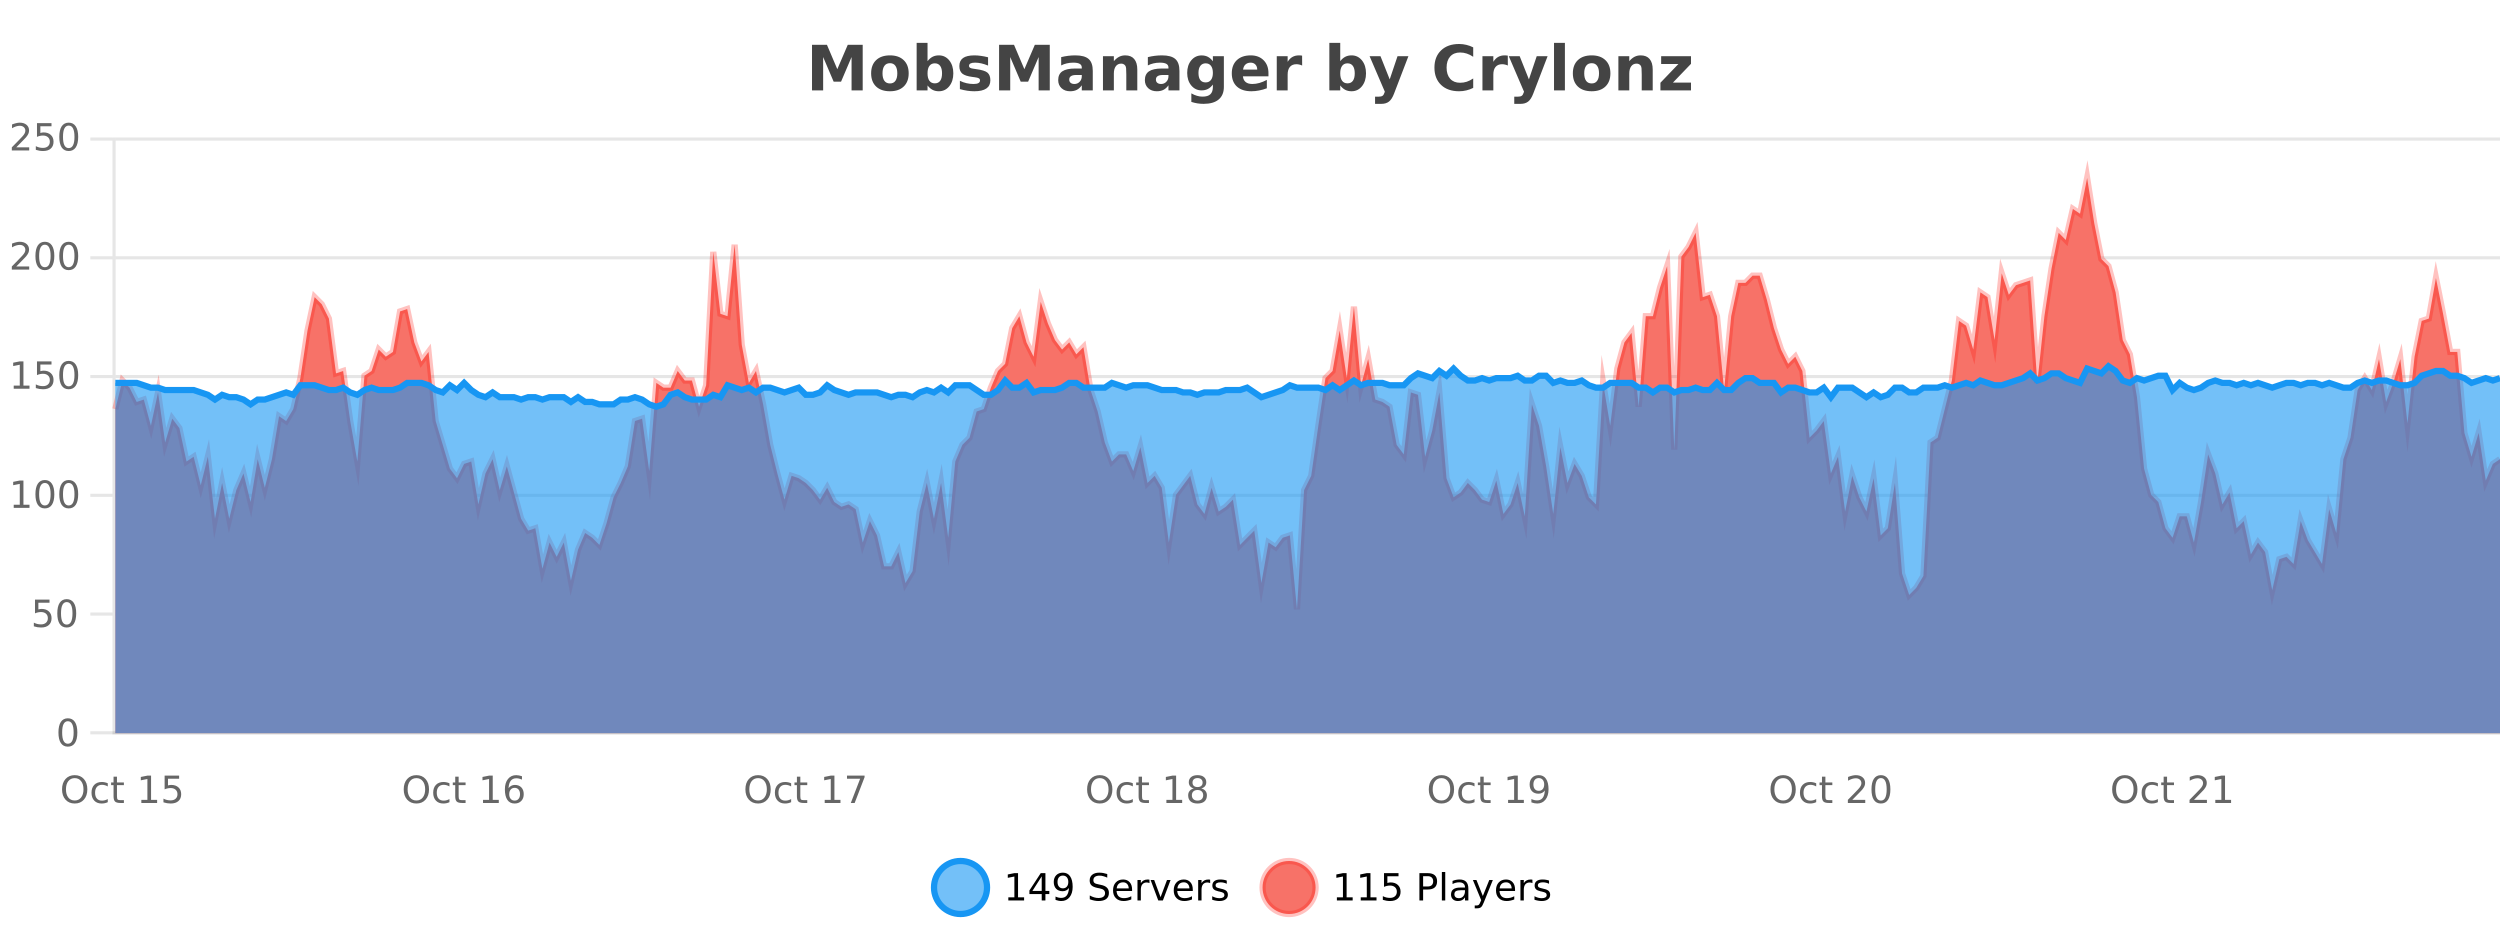
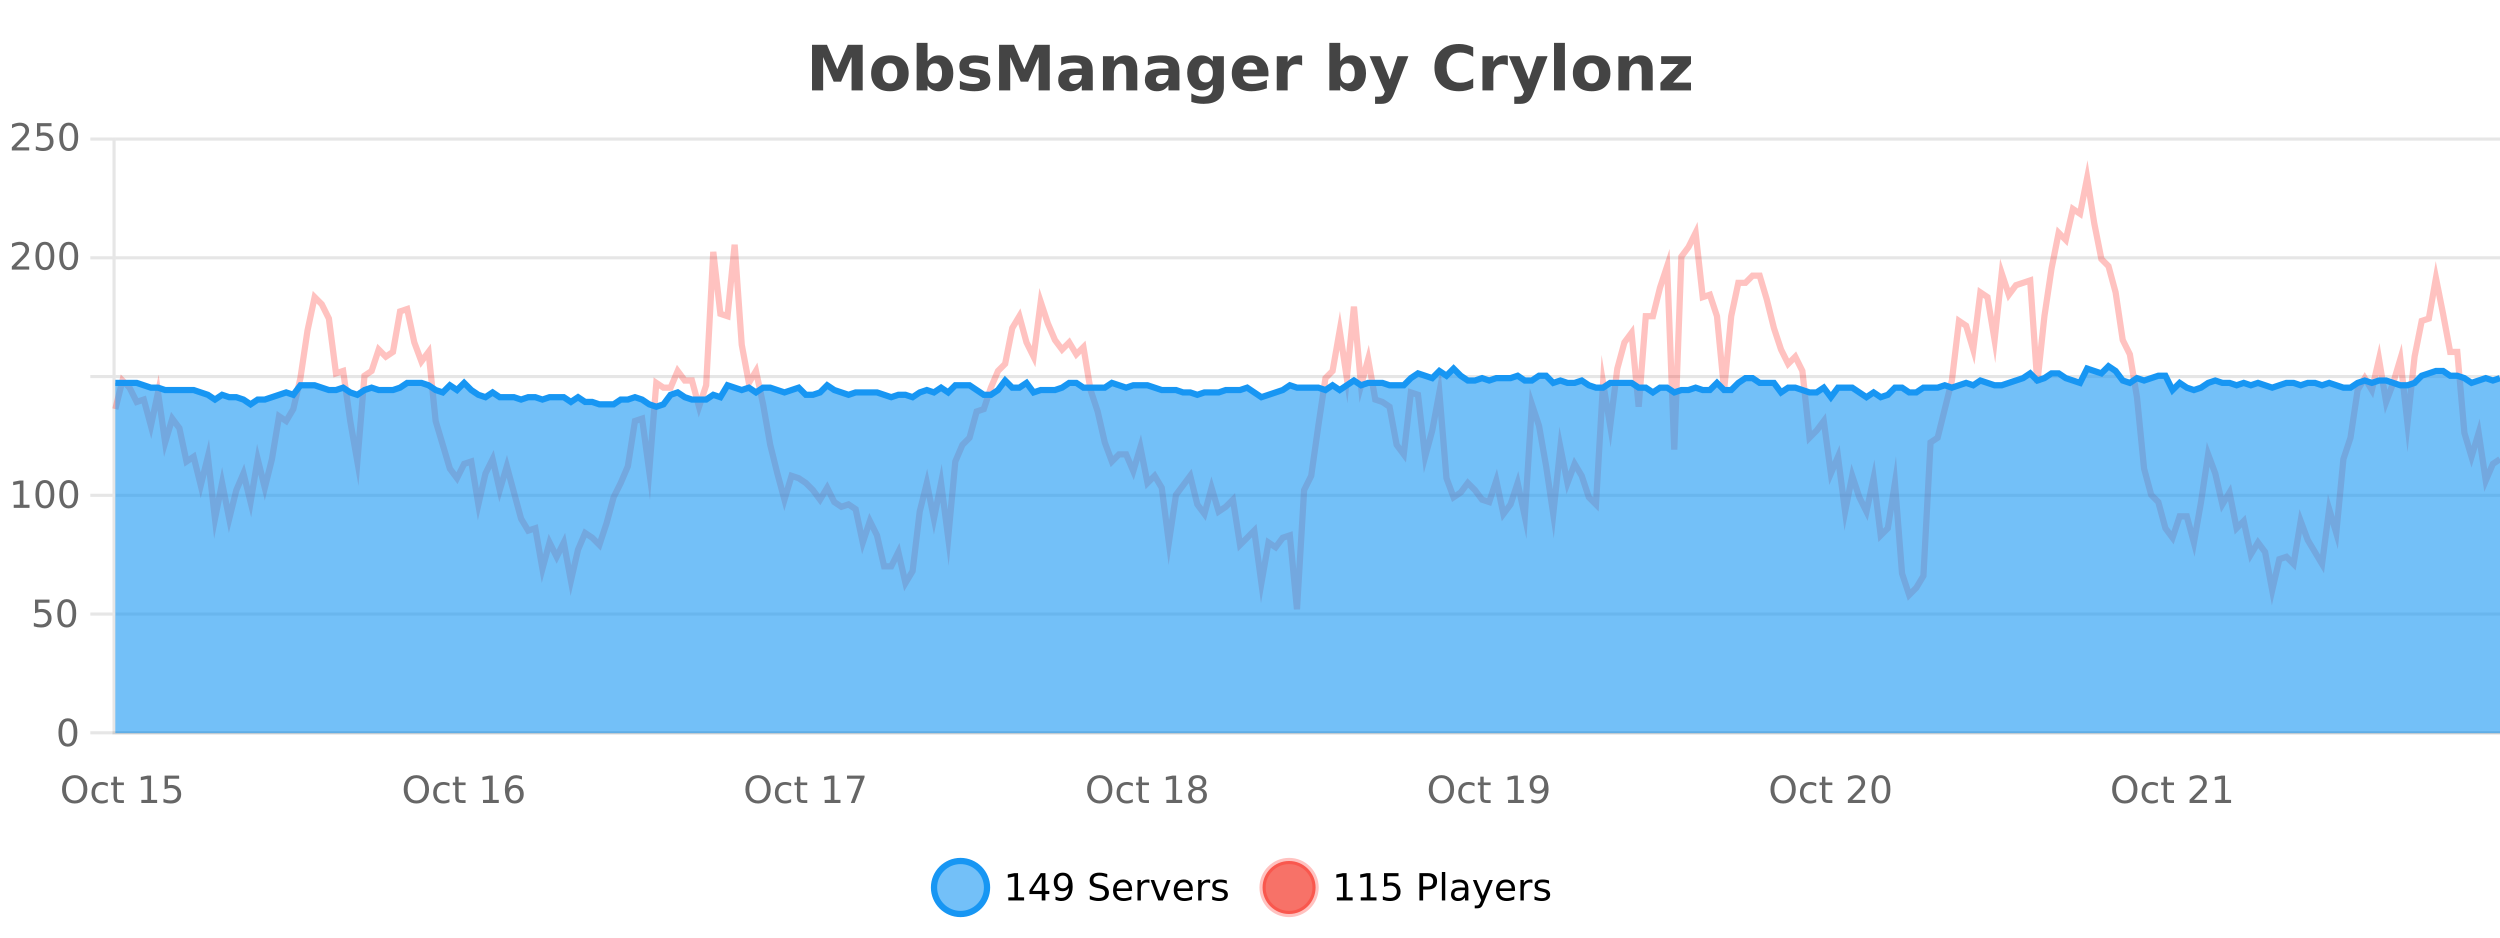
<svg xmlns="http://www.w3.org/2000/svg" width="800pt" height="300pt" viewBox="0 0 800 300" version="1.1">
  <defs>
    <clipPath id="clip1">
      <path d="M 270 263 L 345 263 L 345 300 L 270 300 Z M 270 263 " />
    </clipPath>
    <clipPath id="clip2">
      <path d="M 375 263 L 450 263 L 450 300 L 375 300 Z M 375 263 " />
    </clipPath>
    <clipPath id="clip3">
-       <path d="M 36.906 56 L 800 56 L 800 234.602 L 36.906 234.602 Z M 36.906 56 " />
-     </clipPath>
+       </clipPath>
    <clipPath id="clip4">
      <path d="M 35.906 43 L 800 43 L 800 224 L 35.906 224 Z M 35.906 43 " />
    </clipPath>
    <clipPath id="clip5">
      <path d="M 36.906 117 L 800 117 L 800 234.602 L 36.906 234.602 Z M 36.906 117 " />
    </clipPath>
    <clipPath id="clip6">
      <path d="M 35.906 88 L 800 88 L 800 159 L 35.906 159 Z M 35.906 88 " />
    </clipPath>
  </defs>
  <g id="surface1837871">
    <rect x="0" y="0" width="800" height="300" style="fill:rgb(100%,100%,100%);fill-opacity:1;stroke:none;" />
    <path style="fill:none;stroke-width:1;stroke-linecap:butt;stroke-linejoin:miter;stroke:rgb(0%,0%,0%);stroke-opacity:0.098;stroke-miterlimit:10;" d="M 37 234.5 L 800 234.5 " />
    <path style="fill:none;stroke-width:1;stroke-linecap:butt;stroke-linejoin:miter;stroke:rgb(0%,0%,0%);stroke-opacity:0.098;stroke-miterlimit:10;" d="M 28.906 234.5 L 36 234.5 " />
    <path style="fill:none;stroke-width:1;stroke-linecap:butt;stroke-linejoin:miter;stroke:rgb(0%,0%,0%);stroke-opacity:0.098;stroke-miterlimit:10;" d="M 37 196.5 L 800 196.5 " />
    <path style="fill:none;stroke-width:1;stroke-linecap:butt;stroke-linejoin:miter;stroke:rgb(0%,0%,0%);stroke-opacity:0.098;stroke-miterlimit:10;" d="M 28.906 196.5 L 36 196.5 " />
    <path style="fill:none;stroke-width:1;stroke-linecap:butt;stroke-linejoin:miter;stroke:rgb(0%,0%,0%);stroke-opacity:0.098;stroke-miterlimit:10;" d="M 37 158.5 L 800 158.5 " />
    <path style="fill:none;stroke-width:1;stroke-linecap:butt;stroke-linejoin:miter;stroke:rgb(0%,0%,0%);stroke-opacity:0.098;stroke-miterlimit:10;" d="M 28.906 158.5 L 36 158.5 " />
    <path style="fill:none;stroke-width:1;stroke-linecap:butt;stroke-linejoin:miter;stroke:rgb(0%,0%,0%);stroke-opacity:0.098;stroke-miterlimit:10;" d="M 37 120.5 L 800 120.5 " />
    <path style="fill:none;stroke-width:1;stroke-linecap:butt;stroke-linejoin:miter;stroke:rgb(0%,0%,0%);stroke-opacity:0.098;stroke-miterlimit:10;" d="M 28.906 120.5 L 36 120.5 " />
    <path style="fill:none;stroke-width:1;stroke-linecap:butt;stroke-linejoin:miter;stroke:rgb(0%,0%,0%);stroke-opacity:0.098;stroke-miterlimit:10;" d="M 37 82.5 L 800 82.5 " />
    <path style="fill:none;stroke-width:1;stroke-linecap:butt;stroke-linejoin:miter;stroke:rgb(0%,0%,0%);stroke-opacity:0.098;stroke-miterlimit:10;" d="M 28.906 82.5 L 36 82.5 " />
    <path style="fill:none;stroke-width:1;stroke-linecap:butt;stroke-linejoin:miter;stroke:rgb(0%,0%,0%);stroke-opacity:0.098;stroke-miterlimit:10;" d="M 37 44.5 L 800 44.5 " />
    <path style="fill:none;stroke-width:1;stroke-linecap:butt;stroke-linejoin:miter;stroke:rgb(0%,0%,0%);stroke-opacity:0.098;stroke-miterlimit:10;" d="M 28.906 44.5 L 36 44.5 " />
    <path style=" stroke:none;fill-rule:nonzero;fill:rgb(9.02%,58.824%,95.294%);fill-opacity:0.6;" d="M 315.852 284 C 315.852 288.688 312.055 292.484 307.367 292.484 C 302.684 292.484 298.883 288.688 298.883 284 C 298.883 279.312 302.684 275.516 307.367 275.516 C 312.055 275.516 315.852 279.312 315.852 284 Z M 315.852 284 " />
    <g clip-path="url(#clip1)" clip-rule="nonzero">
      <path style="fill:none;stroke-width:2;stroke-linecap:butt;stroke-linejoin:miter;stroke:rgb(9.02%,58.824%,95.294%);stroke-opacity:1;stroke-miterlimit:10;" d="M 315.852 284 C 315.852 288.688 312.055 292.484 307.367 292.484 C 302.684 292.484 298.883 288.688 298.883 284 C 298.883 279.312 302.684 275.516 307.367 275.516 C 312.055 275.516 315.852 279.312 315.852 284 Z M 315.852 284 " />
    </g>
    <path style=" stroke:none;fill-rule:nonzero;fill:rgb(0%,0%,0%);fill-opacity:1;" d="M 322.664 287.156 L 324.602 287.156 L 324.602 280.484 L 322.492 280.906 L 322.492 279.828 L 324.586 279.406 L 325.773 279.406 L 325.773 287.156 L 327.711 287.156 L 327.711 288.156 L 322.664 288.156 Z M 333.348 280.438 L 330.363 285.109 L 333.348 285.109 Z M 333.035 279.406 L 334.535 279.406 L 334.535 285.109 L 335.785 285.109 L 335.785 286.094 L 334.535 286.094 L 334.535 288.156 L 333.348 288.156 L 333.348 286.094 L 329.41 286.094 L 329.41 284.953 Z M 337.766 287.969 L 337.766 286.891 C 338.066 287.039 338.367 287.148 338.672 287.219 C 338.973 287.293 339.273 287.328 339.578 287.328 C 340.359 287.328 340.953 287.07 341.359 286.547 C 341.773 286.016 342.008 285.215 342.062 284.141 C 341.844 284.484 341.555 284.746 341.203 284.922 C 340.859 285.102 340.473 285.188 340.047 285.188 C 339.172 285.188 338.477 284.93 337.969 284.406 C 337.457 283.875 337.203 283.148 337.203 282.219 C 337.203 281.324 337.469 280.605 338 280.062 C 338.531 279.523 339.238 279.25 340.125 279.25 C 341.133 279.25 341.906 279.641 342.438 280.422 C 342.977 281.195 343.25 282.32 343.25 283.797 C 343.25 285.172 342.922 286.273 342.266 287.094 C 341.609 287.918 340.727 288.328 339.625 288.328 C 339.32 288.328 339.02 288.297 338.719 288.234 C 338.414 288.18 338.098 288.094 337.766 287.969 Z M 340.125 284.266 C 340.656 284.266 341.078 284.086 341.391 283.719 C 341.703 283.355 341.859 282.855 341.859 282.219 C 341.859 281.594 341.703 281.102 341.391 280.734 C 341.078 280.371 340.656 280.188 340.125 280.188 C 339.594 280.188 339.172 280.371 338.859 280.734 C 338.555 281.102 338.406 281.594 338.406 282.219 C 338.406 282.855 338.555 283.355 338.859 283.719 C 339.172 284.086 339.594 284.266 340.125 284.266 Z M 354.32 279.688 L 354.32 280.844 C 353.871 280.637 353.445 280.48 353.039 280.375 C 352.641 280.262 352.262 280.203 351.898 280.203 C 351.25 280.203 350.75 280.328 350.398 280.578 C 350.055 280.828 349.883 281.188 349.883 281.656 C 349.883 282.043 349.996 282.336 350.227 282.531 C 350.453 282.73 350.898 282.887 351.555 283 L 352.258 283.156 C 353.141 283.324 353.793 283.621 354.211 284.047 C 354.637 284.465 354.852 285.027 354.852 285.734 C 354.852 286.59 354.562 287.234 353.992 287.672 C 353.43 288.109 352.594 288.328 351.492 288.328 C 351.086 288.328 350.648 288.281 350.18 288.188 C 349.711 288.094 349.227 287.953 348.727 287.766 L 348.727 286.547 C 349.203 286.82 349.672 287.023 350.133 287.156 C 350.602 287.293 351.055 287.359 351.492 287.359 C 352.168 287.359 352.688 287.23 353.055 286.969 C 353.43 286.699 353.617 286.32 353.617 285.828 C 353.617 285.402 353.48 285.07 353.211 284.828 C 352.949 284.578 352.516 284.398 351.914 284.281 L 351.195 284.141 C 350.309 283.965 349.668 283.688 349.273 283.312 C 348.887 282.938 348.695 282.418 348.695 281.75 C 348.695 280.969 348.965 280.359 349.508 279.922 C 350.047 279.477 350.797 279.25 351.758 279.25 C 352.172 279.25 352.59 279.289 353.008 279.359 C 353.434 279.434 353.871 279.543 354.32 279.688 Z M 362.266 284.609 L 362.266 285.125 L 357.297 285.125 C 357.348 285.875 357.57 286.445 357.969 286.828 C 358.375 287.215 358.93 287.406 359.641 287.406 C 360.055 287.406 360.457 287.359 360.844 287.266 C 361.238 287.164 361.629 287.008 362.016 286.797 L 362.016 287.828 C 361.617 287.984 361.219 288.105 360.812 288.188 C 360.406 288.281 359.992 288.328 359.578 288.328 C 358.535 288.328 357.707 288.027 357.094 287.422 C 356.477 286.809 356.172 285.98 356.172 284.938 C 356.172 283.867 356.461 283.016 357.047 282.391 C 357.629 281.758 358.41 281.438 359.391 281.438 C 360.273 281.438 360.973 281.727 361.484 282.297 C 362.004 282.859 362.266 283.633 362.266 284.609 Z M 361.188 284.281 C 361.176 283.699 361.008 283.23 360.688 282.875 C 360.363 282.523 359.938 282.344 359.406 282.344 C 358.801 282.344 358.316 282.516 357.953 282.859 C 357.598 283.203 357.395 283.684 357.344 284.297 Z M 367.836 282.594 C 367.711 282.531 367.574 282.484 367.43 282.453 C 367.293 282.414 367.137 282.391 366.961 282.391 C 366.355 282.391 365.887 282.59 365.555 282.984 C 365.23 283.383 365.07 283.953 365.07 284.703 L 365.07 288.156 L 363.992 288.156 L 363.992 281.594 L 365.07 281.594 L 365.07 282.609 C 365.297 282.215 365.594 281.922 365.961 281.734 C 366.324 281.539 366.766 281.438 367.289 281.438 C 367.359 281.438 367.438 281.445 367.523 281.453 C 367.617 281.465 367.715 281.48 367.82 281.5 Z M 368.195 281.594 L 369.336 281.594 L 371.383 287.094 L 373.445 281.594 L 374.586 281.594 L 372.117 288.156 L 370.648 288.156 Z M 381.688 284.609 L 381.688 285.125 L 376.719 285.125 C 376.77 285.875 376.992 286.445 377.391 286.828 C 377.797 287.215 378.352 287.406 379.062 287.406 C 379.477 287.406 379.879 287.359 380.266 287.266 C 380.66 287.164 381.051 287.008 381.438 286.797 L 381.438 287.828 C 381.039 287.984 380.641 288.105 380.234 288.188 C 379.828 288.281 379.414 288.328 379 288.328 C 377.957 288.328 377.129 288.027 376.516 287.422 C 375.898 286.809 375.594 285.98 375.594 284.938 C 375.594 283.867 375.883 283.016 376.469 282.391 C 377.051 281.758 377.832 281.438 378.812 281.438 C 379.695 281.438 380.395 281.727 380.906 282.297 C 381.426 282.859 381.688 283.633 381.688 284.609 Z M 380.609 284.281 C 380.598 283.699 380.43 283.23 380.109 282.875 C 379.785 282.523 379.359 282.344 378.828 282.344 C 378.223 282.344 377.738 282.516 377.375 282.859 C 377.02 283.203 376.816 283.684 376.766 284.297 Z M 387.258 282.594 C 387.133 282.531 386.996 282.484 386.852 282.453 C 386.715 282.414 386.559 282.391 386.383 282.391 C 385.777 282.391 385.309 282.59 384.977 282.984 C 384.652 283.383 384.492 283.953 384.492 284.703 L 384.492 288.156 L 383.414 288.156 L 383.414 281.594 L 384.492 281.594 L 384.492 282.609 C 384.719 282.215 385.016 281.922 385.383 281.734 C 385.746 281.539 386.188 281.438 386.711 281.438 C 386.781 281.438 386.859 281.445 386.945 281.453 C 387.039 281.465 387.137 281.48 387.242 281.5 Z M 392.562 281.781 L 392.562 282.812 C 392.258 282.656 391.941 282.543 391.609 282.469 C 391.285 282.387 390.945 282.344 390.594 282.344 C 390.062 282.344 389.66 282.43 389.391 282.594 C 389.117 282.75 388.984 282.996 388.984 283.328 C 388.984 283.578 389.078 283.777 389.266 283.922 C 389.461 284.059 389.852 284.188 390.438 284.312 L 390.797 284.406 C 391.566 284.562 392.113 284.793 392.438 285.094 C 392.758 285.398 392.922 285.812 392.922 286.344 C 392.922 286.961 392.676 287.445 392.188 287.797 C 391.707 288.152 391.047 288.328 390.203 288.328 C 389.848 288.328 389.477 288.289 389.094 288.219 C 388.719 288.156 388.32 288.059 387.906 287.922 L 387.906 286.797 C 388.301 287.008 388.691 287.164 389.078 287.266 C 389.461 287.371 389.848 287.422 390.234 287.422 C 390.734 287.422 391.117 287.34 391.391 287.172 C 391.672 286.996 391.812 286.746 391.812 286.422 C 391.812 286.133 391.711 285.906 391.516 285.75 C 391.316 285.594 390.883 285.445 390.219 285.297 L 389.844 285.219 C 389.176 285.074 388.691 284.855 388.391 284.562 C 388.098 284.273 387.953 283.875 387.953 283.375 C 387.953 282.75 388.172 282.273 388.609 281.938 C 389.047 281.605 389.664 281.438 390.469 281.438 C 390.863 281.438 391.238 281.469 391.594 281.531 C 391.945 281.586 392.27 281.668 392.562 281.781 Z M 317.367 277.016 " />
    <path style=" stroke:none;fill-rule:nonzero;fill:rgb(96.863%,44.706%,40.784%);fill-opacity:1;" d="M 420.988 284 C 420.988 288.688 417.191 292.484 412.504 292.484 C 407.82 292.484 404.02 288.688 404.02 284 C 404.02 279.312 407.82 275.516 412.504 275.516 C 417.191 275.516 420.988 279.312 420.988 284 Z M 420.988 284 " />
    <g clip-path="url(#clip2)" clip-rule="nonzero">
      <path style="fill:none;stroke-width:2;stroke-linecap:butt;stroke-linejoin:miter;stroke:rgb(100%,4.706%,0%);stroke-opacity:0.247;stroke-miterlimit:10;" d="M 420.988 284 C 420.988 288.688 417.191 292.484 412.504 292.484 C 407.82 292.484 404.02 288.688 404.02 284 C 404.02 279.312 407.82 275.516 412.504 275.516 C 417.191 275.516 420.988 279.312 420.988 284 Z M 420.988 284 " />
    </g>
    <path style=" stroke:none;fill-rule:nonzero;fill:rgb(0%,0%,0%);fill-opacity:1;" d="M 427.805 287.156 L 429.742 287.156 L 429.742 280.484 L 427.633 280.906 L 427.633 279.828 L 429.727 279.406 L 430.914 279.406 L 430.914 287.156 L 432.852 287.156 L 432.852 288.156 L 427.805 288.156 Z M 435.438 287.156 L 437.375 287.156 L 437.375 280.484 L 435.266 280.906 L 435.266 279.828 L 437.359 279.406 L 438.547 279.406 L 438.547 287.156 L 440.484 287.156 L 440.484 288.156 L 435.438 288.156 Z M 442.883 279.406 L 447.523 279.406 L 447.523 280.406 L 443.961 280.406 L 443.961 282.547 C 444.137 282.484 444.309 282.445 444.477 282.422 C 444.652 282.391 444.824 282.375 444.992 282.375 C 445.969 282.375 446.746 282.648 447.32 283.188 C 447.891 283.719 448.18 284.438 448.18 285.344 C 448.18 286.293 447.883 287.027 447.289 287.547 C 446.703 288.07 445.883 288.328 444.82 288.328 C 444.445 288.328 444.062 288.297 443.68 288.234 C 443.305 288.172 442.914 288.078 442.508 287.953 L 442.508 286.766 C 442.859 286.953 443.227 287.094 443.602 287.188 C 443.977 287.281 444.371 287.328 444.789 287.328 C 445.465 287.328 446 287.152 446.398 286.797 C 446.793 286.445 446.992 285.961 446.992 285.344 C 446.992 284.742 446.793 284.262 446.398 283.906 C 446 283.555 445.465 283.375 444.789 283.375 C 444.477 283.375 444.156 283.414 443.836 283.484 C 443.523 283.547 443.203 283.652 442.883 283.797 Z M 455.398 280.375 L 455.398 283.672 L 456.883 283.672 C 457.434 283.672 457.859 283.531 458.164 283.25 C 458.465 282.961 458.617 282.547 458.617 282.016 C 458.617 281.496 458.465 281.094 458.164 280.812 C 457.859 280.523 457.434 280.375 456.883 280.375 Z M 454.211 279.406 L 456.883 279.406 C 457.871 279.406 458.617 279.633 459.117 280.078 C 459.617 280.516 459.867 281.164 459.867 282.016 C 459.867 282.883 459.617 283.539 459.117 283.984 C 458.617 284.422 457.871 284.641 456.883 284.641 L 455.398 284.641 L 455.398 288.156 L 454.211 288.156 Z M 461.398 279.031 L 462.477 279.031 L 462.477 288.156 L 461.398 288.156 Z M 467.719 284.859 C 466.852 284.859 466.25 284.961 465.906 285.156 C 465.57 285.355 465.406 285.695 465.406 286.172 C 465.406 286.559 465.531 286.867 465.781 287.094 C 466.039 287.312 466.383 287.422 466.812 287.422 C 467.414 287.422 467.895 287.215 468.25 286.797 C 468.613 286.371 468.797 285.805 468.797 285.094 L 468.797 284.859 Z M 469.875 284.406 L 469.875 288.156 L 468.797 288.156 L 468.797 287.156 C 468.547 287.555 468.238 287.852 467.875 288.047 C 467.508 288.234 467.062 288.328 466.531 288.328 C 465.852 288.328 465.316 288.141 464.922 287.766 C 464.523 287.383 464.328 286.875 464.328 286.25 C 464.328 285.512 464.57 284.953 465.062 284.578 C 465.562 284.203 466.301 284.016 467.281 284.016 L 468.797 284.016 L 468.797 283.906 C 468.797 283.406 468.629 283.023 468.297 282.75 C 467.973 282.48 467.52 282.344 466.938 282.344 C 466.562 282.344 466.191 282.391 465.828 282.484 C 465.473 282.578 465.133 282.715 464.812 282.891 L 464.812 281.891 C 465.207 281.734 465.586 281.621 465.953 281.547 C 466.328 281.477 466.691 281.438 467.047 281.438 C 467.992 281.438 468.703 281.684 469.172 282.172 C 469.641 282.664 469.875 283.406 469.875 284.406 Z M 474.82 288.766 C 474.516 289.547 474.219 290.055 473.93 290.297 C 473.637 290.535 473.25 290.656 472.773 290.656 L 471.914 290.656 L 471.914 289.75 L 472.539 289.75 C 472.84 289.75 473.07 289.676 473.227 289.531 C 473.391 289.395 473.574 289.066 473.773 288.547 L 473.977 288.047 L 471.32 281.594 L 472.461 281.594 L 474.508 286.719 L 476.57 281.594 L 477.711 281.594 Z M 484.812 284.609 L 484.812 285.125 L 479.844 285.125 C 479.895 285.875 480.117 286.445 480.516 286.828 C 480.922 287.215 481.477 287.406 482.188 287.406 C 482.602 287.406 483.004 287.359 483.391 287.266 C 483.785 287.164 484.176 287.008 484.562 286.797 L 484.562 287.828 C 484.164 287.984 483.766 288.105 483.359 288.188 C 482.953 288.281 482.539 288.328 482.125 288.328 C 481.082 288.328 480.254 288.027 479.641 287.422 C 479.023 286.809 478.719 285.98 478.719 284.938 C 478.719 283.867 479.008 283.016 479.594 282.391 C 480.176 281.758 480.957 281.438 481.938 281.438 C 482.82 281.438 483.52 281.727 484.031 282.297 C 484.551 282.859 484.812 283.633 484.812 284.609 Z M 483.734 284.281 C 483.723 283.699 483.555 283.23 483.234 282.875 C 482.91 282.523 482.484 282.344 481.953 282.344 C 481.348 282.344 480.863 282.516 480.5 282.859 C 480.145 283.203 479.941 283.684 479.891 284.297 Z M 490.383 282.594 C 490.258 282.531 490.121 282.484 489.977 282.453 C 489.84 282.414 489.684 282.391 489.508 282.391 C 488.902 282.391 488.434 282.59 488.102 282.984 C 487.777 283.383 487.617 283.953 487.617 284.703 L 487.617 288.156 L 486.539 288.156 L 486.539 281.594 L 487.617 281.594 L 487.617 282.609 C 487.844 282.215 488.141 281.922 488.508 281.734 C 488.871 281.539 489.312 281.438 489.836 281.438 C 489.906 281.438 489.984 281.445 490.07 281.453 C 490.164 281.465 490.262 281.48 490.367 281.5 Z M 495.691 281.781 L 495.691 282.812 C 495.387 282.656 495.07 282.543 494.738 282.469 C 494.414 282.387 494.074 282.344 493.723 282.344 C 493.191 282.344 492.789 282.43 492.52 282.594 C 492.246 282.75 492.113 282.996 492.113 283.328 C 492.113 283.578 492.207 283.777 492.395 283.922 C 492.59 284.059 492.98 284.188 493.566 284.312 L 493.926 284.406 C 494.695 284.562 495.242 284.793 495.566 285.094 C 495.887 285.398 496.051 285.812 496.051 286.344 C 496.051 286.961 495.805 287.445 495.316 287.797 C 494.836 288.152 494.176 288.328 493.332 288.328 C 492.977 288.328 492.605 288.289 492.223 288.219 C 491.848 288.156 491.449 288.059 491.035 287.922 L 491.035 286.797 C 491.43 287.008 491.82 287.164 492.207 287.266 C 492.59 287.371 492.977 287.422 493.363 287.422 C 493.863 287.422 494.246 287.34 494.52 287.172 C 494.801 286.996 494.941 286.746 494.941 286.422 C 494.941 286.133 494.84 285.906 494.645 285.75 C 494.445 285.594 494.012 285.445 493.348 285.297 L 492.973 285.219 C 492.305 285.074 491.82 284.855 491.52 284.562 C 491.227 284.273 491.082 283.875 491.082 283.375 C 491.082 282.75 491.301 282.273 491.738 281.938 C 492.176 281.605 492.793 281.438 493.598 281.438 C 493.992 281.438 494.367 281.469 494.723 281.531 C 495.074 281.586 495.398 281.668 495.691 281.781 Z M 422.504 277.016 " />
    <path style=" stroke:none;fill-rule:nonzero;fill:rgb(26.667%,26.667%,26.667%);fill-opacity:1;" d="M 259.844 14.344 L 264.625 14.344 L 267.938 22.141 L 271.281 14.344 L 276.062 14.344 L 276.062 28.922 L 272.5 28.922 L 272.5 18.25 L 269.141 26.125 L 266.766 26.125 L 263.406 18.25 L 263.406 28.922 L 259.844 28.922 Z M 284.793 20.219 C 284.012 20.219 283.418 20.5 283.012 21.062 C 282.605 21.617 282.402 22.418 282.402 23.469 C 282.402 24.512 282.605 25.312 283.012 25.875 C 283.418 26.43 284.012 26.703 284.793 26.703 C 285.551 26.703 286.129 26.43 286.527 25.875 C 286.934 25.312 287.137 24.512 287.137 23.469 C 287.137 22.418 286.934 21.617 286.527 21.062 C 286.129 20.5 285.551 20.219 284.793 20.219 Z M 284.793 17.719 C 286.668 17.719 288.129 18.23 289.184 19.25 C 290.246 20.262 290.777 21.668 290.777 23.469 C 290.777 25.262 290.246 26.668 289.184 27.688 C 288.129 28.699 286.668 29.203 284.793 29.203 C 282.895 29.203 281.418 28.699 280.355 27.688 C 279.293 26.668 278.762 25.262 278.762 23.469 C 278.762 21.668 279.293 20.262 280.355 19.25 C 281.418 18.23 282.895 17.719 284.793 17.719 Z M 299.141 26.672 C 299.891 26.672 300.461 26.402 300.859 25.859 C 301.254 25.309 301.453 24.512 301.453 23.469 C 301.453 22.43 301.254 21.637 300.859 21.094 C 300.461 20.543 299.891 20.266 299.141 20.266 C 298.391 20.266 297.812 20.543 297.406 21.094 C 297.008 21.637 296.812 22.43 296.812 23.469 C 296.812 24.5 297.008 25.293 297.406 25.844 C 297.812 26.398 298.391 26.672 299.141 26.672 Z M 296.812 19.578 C 297.301 18.945 297.836 18.477 298.422 18.172 C 299.004 17.871 299.676 17.719 300.438 17.719 C 301.789 17.719 302.898 18.258 303.766 19.328 C 304.629 20.402 305.062 21.781 305.062 23.469 C 305.062 25.148 304.629 26.523 303.766 27.594 C 302.898 28.668 301.789 29.203 300.438 29.203 C 299.676 29.203 299.004 29.051 298.422 28.75 C 297.836 28.449 297.301 27.98 296.812 27.344 L 296.812 28.922 L 293.328 28.922 L 293.328 13.719 L 296.812 13.719 Z M 316.18 18.328 L 316.18 20.984 C 315.438 20.672 314.719 20.438 314.023 20.281 C 313.324 20.125 312.664 20.047 312.039 20.047 C 311.383 20.047 310.891 20.133 310.57 20.297 C 310.246 20.465 310.086 20.719 310.086 21.062 C 310.086 21.344 310.203 21.559 310.445 21.703 C 310.695 21.852 311.133 21.961 311.758 22.031 L 312.383 22.125 C 314.172 22.355 315.375 22.73 315.992 23.25 C 316.605 23.773 316.914 24.59 316.914 25.703 C 316.914 26.871 316.48 27.746 315.617 28.328 C 314.762 28.914 313.484 29.203 311.789 29.203 C 311.059 29.203 310.309 29.145 309.539 29.031 C 308.766 28.918 307.977 28.746 307.164 28.516 L 307.164 25.859 C 307.859 26.203 308.574 26.461 309.305 26.625 C 310.031 26.793 310.777 26.875 311.539 26.875 C 312.227 26.875 312.742 26.781 313.086 26.594 C 313.43 26.406 313.602 26.125 313.602 25.75 C 313.602 25.438 313.48 25.211 313.242 25.062 C 313 24.906 312.527 24.789 311.82 24.703 L 311.211 24.625 C 309.648 24.43 308.555 24.07 307.93 23.547 C 307.305 23.016 306.992 22.215 306.992 21.141 C 306.992 19.984 307.387 19.125 308.18 18.562 C 308.98 18 310.199 17.719 311.836 17.719 C 312.48 17.719 313.156 17.773 313.867 17.875 C 314.574 17.969 315.344 18.121 316.18 18.328 Z M 319.707 14.344 L 324.488 14.344 L 327.801 22.141 L 331.145 14.344 L 335.926 14.344 L 335.926 28.922 L 332.363 28.922 L 332.363 18.25 L 329.004 26.125 L 326.629 26.125 L 323.27 18.25 L 323.27 28.922 L 319.707 28.922 Z M 344.344 24 C 343.613 24 343.066 24.125 342.703 24.375 C 342.336 24.617 342.156 24.98 342.156 25.469 C 342.156 25.906 342.301 26.25 342.594 26.5 C 342.895 26.75 343.305 26.875 343.828 26.875 C 344.484 26.875 345.035 26.641 345.484 26.172 C 345.941 25.703 346.172 25.117 346.172 24.406 L 346.172 24 Z M 349.688 22.688 L 349.688 28.922 L 346.172 28.922 L 346.172 27.297 C 345.703 27.965 345.172 28.449 344.578 28.75 C 343.992 29.051 343.281 29.203 342.438 29.203 C 341.312 29.203 340.395 28.875 339.688 28.219 C 338.977 27.555 338.625 26.695 338.625 25.641 C 338.625 24.359 339.062 23.422 339.938 22.828 C 340.82 22.227 342.211 21.922 344.109 21.922 L 346.172 21.922 L 346.172 21.641 C 346.172 21.09 345.953 20.688 345.516 20.438 C 345.078 20.18 344.395 20.047 343.469 20.047 C 342.719 20.047 342.02 20.125 341.375 20.281 C 340.727 20.43 340.129 20.648 339.578 20.938 L 339.578 18.281 C 340.328 18.094 341.078 17.953 341.828 17.859 C 342.586 17.766 343.348 17.719 344.109 17.719 C 346.078 17.719 347.5 18.109 348.375 18.891 C 349.25 19.664 349.688 20.93 349.688 22.688 Z M 363.934 22.266 L 363.934 28.922 L 360.418 28.922 L 360.418 23.828 C 360.418 22.883 360.395 22.23 360.355 21.875 C 360.312 21.512 360.238 21.246 360.137 21.078 C 360 20.852 359.812 20.672 359.574 20.547 C 359.344 20.422 359.078 20.359 358.777 20.359 C 358.047 20.359 357.473 20.641 357.059 21.203 C 356.641 21.766 356.434 22.547 356.434 23.547 L 356.434 28.922 L 352.949 28.922 L 352.949 17.984 L 356.434 17.984 L 356.434 19.578 C 356.965 18.945 357.527 18.477 358.121 18.172 C 358.715 17.871 359.363 17.719 360.074 17.719 C 361.344 17.719 362.301 18.109 362.949 18.891 C 363.605 19.664 363.934 20.789 363.934 22.266 Z M 372.078 24 C 371.348 24 370.801 24.125 370.438 24.375 C 370.07 24.617 369.891 24.98 369.891 25.469 C 369.891 25.906 370.035 26.25 370.328 26.5 C 370.629 26.75 371.039 26.875 371.562 26.875 C 372.219 26.875 372.77 26.641 373.219 26.172 C 373.676 25.703 373.906 25.117 373.906 24.406 L 373.906 24 Z M 377.422 22.688 L 377.422 28.922 L 373.906 28.922 L 373.906 27.297 C 373.438 27.965 372.906 28.449 372.312 28.75 C 371.727 29.051 371.016 29.203 370.172 29.203 C 369.047 29.203 368.129 28.875 367.422 28.219 C 366.711 27.555 366.359 26.695 366.359 25.641 C 366.359 24.359 366.797 23.422 367.672 22.828 C 368.555 22.227 369.945 21.922 371.844 21.922 L 373.906 21.922 L 373.906 21.641 C 373.906 21.09 373.688 20.688 373.25 20.438 C 372.812 20.18 372.129 20.047 371.203 20.047 C 370.453 20.047 369.754 20.125 369.109 20.281 C 368.461 20.43 367.863 20.648 367.312 20.938 L 367.312 18.281 C 368.062 18.094 368.812 17.953 369.562 17.859 C 370.32 17.766 371.082 17.719 371.844 17.719 C 373.812 17.719 375.234 18.109 376.109 18.891 C 376.984 19.664 377.422 20.93 377.422 22.688 Z M 388.121 27.062 C 387.641 27.699 387.109 28.168 386.527 28.469 C 385.941 28.773 385.27 28.922 384.512 28.922 C 383.176 28.922 382.074 28.398 381.199 27.344 C 380.332 26.293 379.902 24.953 379.902 23.328 C 379.902 21.695 380.332 20.355 381.199 19.312 C 382.074 18.262 383.176 17.734 384.512 17.734 C 385.27 17.734 385.941 17.887 386.527 18.188 C 387.109 18.492 387.641 18.965 388.121 19.609 L 388.121 17.984 L 391.637 17.984 L 391.637 27.812 C 391.637 29.57 391.078 30.914 389.965 31.844 C 388.859 32.77 387.25 33.234 385.137 33.234 C 384.457 33.234 383.797 33.18 383.152 33.078 C 382.516 32.973 381.875 32.816 381.23 32.609 L 381.23 29.875 C 381.844 30.227 382.441 30.488 383.027 30.656 C 383.609 30.832 384.199 30.922 384.793 30.922 C 385.938 30.922 386.777 30.672 387.309 30.172 C 387.848 29.672 388.121 28.887 388.121 27.812 Z M 385.809 20.266 C 385.09 20.266 384.527 20.531 384.121 21.062 C 383.715 21.594 383.512 22.352 383.512 23.328 C 383.512 24.328 383.703 25.09 384.09 25.609 C 384.484 26.121 385.059 26.375 385.809 26.375 C 386.535 26.375 387.105 26.109 387.512 25.578 C 387.918 25.047 388.121 24.297 388.121 23.328 C 388.121 22.352 387.918 21.594 387.512 21.062 C 387.105 20.531 386.535 20.266 385.809 20.266 Z M 405.906 23.422 L 405.906 24.422 L 397.734 24.422 C 397.816 25.246 398.113 25.859 398.625 26.266 C 399.133 26.672 399.844 26.875 400.75 26.875 C 401.488 26.875 402.242 26.766 403.016 26.547 C 403.785 26.328 404.578 26 405.391 25.562 L 405.391 28.25 C 404.566 28.562 403.738 28.797 402.906 28.953 C 402.082 29.117 401.258 29.203 400.438 29.203 C 398.457 29.203 396.914 28.703 395.812 27.703 C 394.719 26.695 394.172 25.281 394.172 23.469 C 394.172 21.68 394.707 20.273 395.781 19.25 C 396.863 18.23 398.348 17.719 400.234 17.719 C 401.953 17.719 403.328 18.242 404.359 19.281 C 405.391 20.312 405.906 21.695 405.906 23.422 Z M 402.312 22.266 C 402.312 21.602 402.117 21.062 401.734 20.656 C 401.348 20.25 400.844 20.047 400.219 20.047 C 399.539 20.047 398.988 20.242 398.562 20.625 C 398.145 21 397.883 21.547 397.781 22.266 Z M 416.688 20.969 C 416.375 20.824 416.066 20.719 415.766 20.656 C 415.461 20.586 415.16 20.547 414.859 20.547 C 413.953 20.547 413.254 20.836 412.766 21.406 C 412.285 21.98 412.047 22.805 412.047 23.875 L 412.047 28.922 L 408.562 28.922 L 408.562 17.984 L 412.047 17.984 L 412.047 19.781 C 412.492 19.062 413.008 18.543 413.594 18.219 C 414.176 17.887 414.875 17.719 415.688 17.719 C 415.812 17.719 415.941 17.727 416.078 17.734 C 416.211 17.746 416.41 17.766 416.672 17.797 Z M 431.203 26.672 C 431.953 26.672 432.523 26.402 432.922 25.859 C 433.316 25.309 433.516 24.512 433.516 23.469 C 433.516 22.43 433.316 21.637 432.922 21.094 C 432.523 20.543 431.953 20.266 431.203 20.266 C 430.453 20.266 429.875 20.543 429.469 21.094 C 429.07 21.637 428.875 22.43 428.875 23.469 C 428.875 24.5 429.07 25.293 429.469 25.844 C 429.875 26.398 430.453 26.672 431.203 26.672 Z M 428.875 19.578 C 429.363 18.945 429.898 18.477 430.484 18.172 C 431.066 17.871 431.738 17.719 432.5 17.719 C 433.852 17.719 434.961 18.258 435.828 19.328 C 436.691 20.402 437.125 21.781 437.125 23.469 C 437.125 25.148 436.691 26.523 435.828 27.594 C 434.961 28.668 433.852 29.203 432.5 29.203 C 431.738 29.203 431.066 29.051 430.484 28.75 C 429.898 28.449 429.363 27.98 428.875 27.344 L 428.875 28.922 L 425.391 28.922 L 425.391 13.719 L 428.875 13.719 Z M 438.27 17.984 L 441.754 17.984 L 444.707 25.406 L 447.207 17.984 L 450.691 17.984 L 446.098 29.953 C 445.637 31.172 445.098 32.02 444.473 32.5 C 443.855 32.988 443.051 33.234 442.051 33.234 L 440.02 33.234 L 440.02 30.938 L 441.113 30.938 C 441.707 30.938 442.137 30.844 442.41 30.656 C 442.68 30.469 442.887 30.129 443.035 29.641 L 443.145 29.344 Z M 471.426 28.125 C 470.727 28.48 470.004 28.746 469.254 28.922 C 468.512 29.109 467.73 29.203 466.91 29.203 C 464.48 29.203 462.559 28.527 461.145 27.172 C 459.727 25.809 459.02 23.965 459.02 21.641 C 459.02 19.32 459.727 17.48 461.145 16.125 C 462.559 14.762 464.48 14.078 466.91 14.078 C 467.73 14.078 468.512 14.172 469.254 14.359 C 470.004 14.539 470.727 14.805 471.426 15.156 L 471.426 18.172 C 470.727 17.703 470.039 17.359 469.363 17.141 C 468.684 16.914 467.973 16.797 467.223 16.797 C 465.879 16.797 464.82 17.23 464.051 18.094 C 463.289 18.949 462.91 20.133 462.91 21.641 C 462.91 23.152 463.289 24.34 464.051 25.203 C 464.82 26.059 465.879 26.484 467.223 26.484 C 467.973 26.484 468.684 26.375 469.363 26.156 C 470.039 25.93 470.727 25.578 471.426 25.109 Z M 482.508 20.969 C 482.195 20.824 481.887 20.719 481.586 20.656 C 481.281 20.586 480.98 20.547 480.68 20.547 C 479.773 20.547 479.074 20.836 478.586 21.406 C 478.105 21.98 477.867 22.805 477.867 23.875 L 477.867 28.922 L 474.383 28.922 L 474.383 17.984 L 477.867 17.984 L 477.867 19.781 C 478.312 19.062 478.828 18.543 479.414 18.219 C 479.996 17.887 480.695 17.719 481.508 17.719 C 481.633 17.719 481.762 17.727 481.898 17.734 C 482.031 17.746 482.23 17.766 482.492 17.797 Z M 482.812 17.984 L 486.297 17.984 L 489.25 25.406 L 491.75 17.984 L 495.234 17.984 L 490.641 29.953 C 490.18 31.172 489.641 32.02 489.016 32.5 C 488.398 32.988 487.594 33.234 486.594 33.234 L 484.562 33.234 L 484.562 30.938 L 485.656 30.938 C 486.25 30.938 486.68 30.844 486.953 30.656 C 487.223 30.469 487.43 30.129 487.578 29.641 L 487.688 29.344 Z M 497.285 13.719 L 500.77 13.719 L 500.77 28.922 L 497.285 28.922 Z M 509.344 20.219 C 508.562 20.219 507.969 20.5 507.562 21.062 C 507.156 21.617 506.953 22.418 506.953 23.469 C 506.953 24.512 507.156 25.312 507.562 25.875 C 507.969 26.43 508.562 26.703 509.344 26.703 C 510.102 26.703 510.68 26.43 511.078 25.875 C 511.484 25.312 511.688 24.512 511.688 23.469 C 511.688 22.418 511.484 21.617 511.078 21.062 C 510.68 20.5 510.102 20.219 509.344 20.219 Z M 509.344 17.719 C 511.219 17.719 512.68 18.23 513.734 19.25 C 514.797 20.262 515.328 21.668 515.328 23.469 C 515.328 25.262 514.797 26.668 513.734 27.688 C 512.68 28.699 511.219 29.203 509.344 29.203 C 507.445 29.203 505.969 28.699 504.906 27.688 C 503.844 26.668 503.312 25.262 503.312 23.469 C 503.312 21.668 503.844 20.262 504.906 19.25 C 505.969 18.23 507.445 17.719 509.344 17.719 Z M 528.867 22.266 L 528.867 28.922 L 525.352 28.922 L 525.352 23.828 C 525.352 22.883 525.328 22.23 525.289 21.875 C 525.246 21.512 525.172 21.246 525.07 21.078 C 524.934 20.852 524.746 20.672 524.508 20.547 C 524.277 20.422 524.012 20.359 523.711 20.359 C 522.98 20.359 522.406 20.641 521.992 21.203 C 521.574 21.766 521.367 22.547 521.367 23.547 L 521.367 28.922 L 517.883 28.922 L 517.883 17.984 L 521.367 17.984 L 521.367 19.578 C 521.898 18.945 522.461 18.477 523.055 18.172 C 523.648 17.871 524.297 17.719 525.008 17.719 C 526.277 17.719 527.234 18.109 527.883 18.891 C 528.539 19.664 528.867 20.789 528.867 22.266 Z M 531.57 17.984 L 541.117 17.984 L 541.117 20.422 L 535.352 26.422 L 541.117 26.422 L 541.117 28.922 L 531.336 28.922 L 531.336 26.484 L 537.086 20.484 L 531.57 20.484 Z M 258 10.359 " />
    <path style="fill:none;stroke-width:1;stroke-linecap:butt;stroke-linejoin:miter;stroke:rgb(0%,0%,0%);stroke-opacity:0.098;stroke-miterlimit:10;" d="M 36 234.5 L 801 234.5 " />
    <path style=" stroke:none;fill-rule:nonzero;fill:rgb(40%,40%,40%);fill-opacity:1;" d="M 23.918 249 C 23.051 249 22.363 249.324 21.855 249.969 C 21.355 250.605 21.105 251.48 21.105 252.594 C 21.105 253.688 21.355 254.559 21.855 255.203 C 22.363 255.84 23.051 256.156 23.918 256.156 C 24.77 256.156 25.449 255.84 25.949 255.203 C 26.457 254.559 26.715 253.688 26.715 252.594 C 26.715 251.48 26.457 250.605 25.949 249.969 C 25.449 249.324 24.77 249 23.918 249 Z M 23.918 248.047 C 25.137 248.047 26.109 248.461 26.84 249.281 C 27.578 250.105 27.949 251.211 27.949 252.594 C 27.949 253.969 27.578 255.07 26.84 255.891 C 26.109 256.715 25.137 257.125 23.918 257.125 C 22.688 257.125 21.703 256.715 20.965 255.891 C 20.223 255.07 19.855 253.969 19.855 252.594 C 19.855 251.211 20.223 250.105 20.965 249.281 C 21.703 248.461 22.688 248.047 23.918 248.047 Z M 34.488 250.641 L 34.488 251.656 C 34.176 251.48 33.867 251.352 33.566 251.266 C 33.262 251.184 32.957 251.141 32.645 251.141 C 31.934 251.141 31.387 251.367 31.004 251.812 C 30.617 252.25 30.426 252.871 30.426 253.672 C 30.426 254.477 30.617 255.102 31.004 255.547 C 31.387 255.984 31.934 256.203 32.645 256.203 C 32.957 256.203 33.262 256.164 33.566 256.078 C 33.867 255.996 34.176 255.871 34.488 255.703 L 34.488 256.703 C 34.184 256.84 33.871 256.945 33.551 257.016 C 33.227 257.086 32.883 257.125 32.52 257.125 C 31.527 257.125 30.742 256.82 30.16 256.203 C 29.574 255.578 29.285 254.734 29.285 253.672 C 29.285 252.609 29.574 251.773 30.16 251.156 C 30.754 250.543 31.566 250.234 32.598 250.234 C 32.918 250.234 33.238 250.273 33.551 250.344 C 33.871 250.406 34.184 250.508 34.488 250.641 Z M 37.43 248.531 L 37.43 250.391 L 39.648 250.391 L 39.648 251.234 L 37.43 251.234 L 37.43 254.797 C 37.43 255.328 37.5 255.672 37.648 255.828 C 37.793 255.977 38.09 256.047 38.539 256.047 L 39.648 256.047 L 39.648 256.953 L 38.539 256.953 C 37.703 256.953 37.125 256.797 36.805 256.484 C 36.492 256.172 36.336 255.609 36.336 254.797 L 36.336 251.234 L 35.555 251.234 L 35.555 250.391 L 36.336 250.391 L 36.336 248.531 Z M 45.23 255.953 L 47.168 255.953 L 47.168 249.281 L 45.059 249.703 L 45.059 248.625 L 47.152 248.203 L 48.34 248.203 L 48.34 255.953 L 50.277 255.953 L 50.277 256.953 L 45.23 256.953 Z M 52.68 248.203 L 57.32 248.203 L 57.32 249.203 L 53.758 249.203 L 53.758 251.344 C 53.934 251.281 54.105 251.242 54.273 251.219 C 54.449 251.188 54.621 251.172 54.789 251.172 C 55.766 251.172 56.543 251.445 57.117 251.984 C 57.688 252.516 57.977 253.234 57.977 254.141 C 57.977 255.09 57.68 255.824 57.086 256.344 C 56.5 256.867 55.68 257.125 54.617 257.125 C 54.242 257.125 53.859 257.094 53.477 257.031 C 53.102 256.969 52.711 256.875 52.305 256.75 L 52.305 255.562 C 52.656 255.75 53.023 255.891 53.398 255.984 C 53.773 256.078 54.168 256.125 54.586 256.125 C 55.262 256.125 55.797 255.949 56.195 255.594 C 56.59 255.242 56.789 254.758 56.789 254.141 C 56.789 253.539 56.59 253.059 56.195 252.703 C 55.797 252.352 55.262 252.172 54.586 252.172 C 54.273 252.172 53.953 252.211 53.633 252.281 C 53.32 252.344 53 252.449 52.68 252.594 Z M 19.184 245.816 " />
    <path style=" stroke:none;fill-rule:nonzero;fill:rgb(40%,40%,40%);fill-opacity:1;" d="M 133.254 249 C 132.387 249 131.699 249.324 131.191 249.969 C 130.691 250.605 130.441 251.48 130.441 252.594 C 130.441 253.688 130.691 254.559 131.191 255.203 C 131.699 255.84 132.387 256.156 133.254 256.156 C 134.105 256.156 134.785 255.84 135.285 255.203 C 135.793 254.559 136.051 253.688 136.051 252.594 C 136.051 251.48 135.793 250.605 135.285 249.969 C 134.785 249.324 134.105 249 133.254 249 Z M 133.254 248.047 C 134.473 248.047 135.445 248.461 136.176 249.281 C 136.914 250.105 137.285 251.211 137.285 252.594 C 137.285 253.969 136.914 255.07 136.176 255.891 C 135.445 256.715 134.473 257.125 133.254 257.125 C 132.023 257.125 131.039 256.715 130.301 255.891 C 129.559 255.07 129.191 253.969 129.191 252.594 C 129.191 251.211 129.559 250.105 130.301 249.281 C 131.039 248.461 132.023 248.047 133.254 248.047 Z M 143.824 250.641 L 143.824 251.656 C 143.512 251.48 143.203 251.352 142.902 251.266 C 142.598 251.184 142.293 251.141 141.98 251.141 C 141.27 251.141 140.723 251.367 140.34 251.812 C 139.953 252.25 139.762 252.871 139.762 253.672 C 139.762 254.477 139.953 255.102 140.34 255.547 C 140.723 255.984 141.27 256.203 141.98 256.203 C 142.293 256.203 142.598 256.164 142.902 256.078 C 143.203 255.996 143.512 255.871 143.824 255.703 L 143.824 256.703 C 143.52 256.84 143.207 256.945 142.887 257.016 C 142.562 257.086 142.219 257.125 141.855 257.125 C 140.863 257.125 140.078 256.82 139.496 256.203 C 138.91 255.578 138.621 254.734 138.621 253.672 C 138.621 252.609 138.91 251.773 139.496 251.156 C 140.09 250.543 140.902 250.234 141.934 250.234 C 142.254 250.234 142.574 250.273 142.887 250.344 C 143.207 250.406 143.52 250.508 143.824 250.641 Z M 146.766 248.531 L 146.766 250.391 L 148.984 250.391 L 148.984 251.234 L 146.766 251.234 L 146.766 254.797 C 146.766 255.328 146.836 255.672 146.984 255.828 C 147.129 255.977 147.426 256.047 147.875 256.047 L 148.984 256.047 L 148.984 256.953 L 147.875 256.953 C 147.039 256.953 146.461 256.797 146.141 256.484 C 145.828 256.172 145.672 255.609 145.672 254.797 L 145.672 251.234 L 144.891 251.234 L 144.891 250.391 L 145.672 250.391 L 145.672 248.531 Z M 154.566 255.953 L 156.504 255.953 L 156.504 249.281 L 154.395 249.703 L 154.395 248.625 L 156.488 248.203 L 157.676 248.203 L 157.676 255.953 L 159.613 255.953 L 159.613 256.953 L 154.566 256.953 Z M 164.688 252.109 C 164.156 252.109 163.734 252.293 163.422 252.656 C 163.109 253.023 162.953 253.516 162.953 254.141 C 162.953 254.777 163.109 255.277 163.422 255.641 C 163.734 256.008 164.156 256.188 164.688 256.188 C 165.219 256.188 165.633 256.008 165.938 255.641 C 166.25 255.277 166.406 254.777 166.406 254.141 C 166.406 253.516 166.25 253.023 165.938 252.656 C 165.633 252.293 165.219 252.109 164.688 252.109 Z M 167.031 248.391 L 167.031 249.469 C 166.727 249.336 166.426 249.23 166.125 249.156 C 165.82 249.086 165.523 249.047 165.234 249.047 C 164.453 249.047 163.852 249.312 163.438 249.844 C 163.031 250.367 162.797 251.156 162.734 252.219 C 162.961 251.887 163.25 251.633 163.594 251.453 C 163.945 251.266 164.332 251.172 164.75 251.172 C 165.625 251.172 166.316 251.438 166.828 251.969 C 167.336 252.5 167.594 253.227 167.594 254.141 C 167.594 255.047 167.328 255.773 166.797 256.312 C 166.266 256.855 165.562 257.125 164.688 257.125 C 163.664 257.125 162.891 256.742 162.359 255.969 C 161.828 255.188 161.562 254.062 161.562 252.594 C 161.562 251.211 161.891 250.105 162.547 249.281 C 163.203 248.461 164.082 248.047 165.188 248.047 C 165.477 248.047 165.773 248.078 166.078 248.141 C 166.379 248.195 166.695 248.277 167.031 248.391 Z M 128.52 245.816 " />
    <path style=" stroke:none;fill-rule:nonzero;fill:rgb(40%,40%,40%);fill-opacity:1;" d="M 242.594 249 C 241.727 249 241.039 249.324 240.531 249.969 C 240.031 250.605 239.781 251.48 239.781 252.594 C 239.781 253.688 240.031 254.559 240.531 255.203 C 241.039 255.84 241.727 256.156 242.594 256.156 C 243.445 256.156 244.125 255.84 244.625 255.203 C 245.133 254.559 245.391 253.688 245.391 252.594 C 245.391 251.48 245.133 250.605 244.625 249.969 C 244.125 249.324 243.445 249 242.594 249 Z M 242.594 248.047 C 243.812 248.047 244.785 248.461 245.516 249.281 C 246.254 250.105 246.625 251.211 246.625 252.594 C 246.625 253.969 246.254 255.07 245.516 255.891 C 244.785 256.715 243.812 257.125 242.594 257.125 C 241.363 257.125 240.379 256.715 239.641 255.891 C 238.898 255.07 238.531 253.969 238.531 252.594 C 238.531 251.211 238.898 250.105 239.641 249.281 C 240.379 248.461 241.363 248.047 242.594 248.047 Z M 253.164 250.641 L 253.164 251.656 C 252.852 251.48 252.543 251.352 252.242 251.266 C 251.938 251.184 251.633 251.141 251.32 251.141 C 250.609 251.141 250.062 251.367 249.68 251.812 C 249.293 252.25 249.102 252.871 249.102 253.672 C 249.102 254.477 249.293 255.102 249.68 255.547 C 250.062 255.984 250.609 256.203 251.32 256.203 C 251.633 256.203 251.938 256.164 252.242 256.078 C 252.543 255.996 252.852 255.871 253.164 255.703 L 253.164 256.703 C 252.859 256.84 252.547 256.945 252.227 257.016 C 251.902 257.086 251.559 257.125 251.195 257.125 C 250.203 257.125 249.418 256.82 248.836 256.203 C 248.25 255.578 247.961 254.734 247.961 253.672 C 247.961 252.609 248.25 251.773 248.836 251.156 C 249.43 250.543 250.242 250.234 251.273 250.234 C 251.594 250.234 251.914 250.273 252.227 250.344 C 252.547 250.406 252.859 250.508 253.164 250.641 Z M 256.105 248.531 L 256.105 250.391 L 258.324 250.391 L 258.324 251.234 L 256.105 251.234 L 256.105 254.797 C 256.105 255.328 256.176 255.672 256.324 255.828 C 256.469 255.977 256.766 256.047 257.215 256.047 L 258.324 256.047 L 258.324 256.953 L 257.215 256.953 C 256.379 256.953 255.801 256.797 255.48 256.484 C 255.168 256.172 255.012 255.609 255.012 254.797 L 255.012 251.234 L 254.23 251.234 L 254.23 250.391 L 255.012 250.391 L 255.012 248.531 Z M 263.906 255.953 L 265.844 255.953 L 265.844 249.281 L 263.734 249.703 L 263.734 248.625 L 265.828 248.203 L 267.016 248.203 L 267.016 255.953 L 268.953 255.953 L 268.953 256.953 L 263.906 256.953 Z M 271.039 248.203 L 276.664 248.203 L 276.664 248.703 L 273.492 256.953 L 272.258 256.953 L 275.242 249.203 L 271.039 249.203 Z M 237.859 245.816 " />
    <path style=" stroke:none;fill-rule:nonzero;fill:rgb(40%,40%,40%);fill-opacity:1;" d="M 351.934 249 C 351.066 249 350.379 249.324 349.871 249.969 C 349.371 250.605 349.121 251.48 349.121 252.594 C 349.121 253.688 349.371 254.559 349.871 255.203 C 350.379 255.84 351.066 256.156 351.934 256.156 C 352.785 256.156 353.465 255.84 353.965 255.203 C 354.473 254.559 354.73 253.688 354.73 252.594 C 354.73 251.48 354.473 250.605 353.965 249.969 C 353.465 249.324 352.785 249 351.934 249 Z M 351.934 248.047 C 353.152 248.047 354.125 248.461 354.855 249.281 C 355.594 250.105 355.965 251.211 355.965 252.594 C 355.965 253.969 355.594 255.07 354.855 255.891 C 354.125 256.715 353.152 257.125 351.934 257.125 C 350.703 257.125 349.719 256.715 348.98 255.891 C 348.238 255.07 347.871 253.969 347.871 252.594 C 347.871 251.211 348.238 250.105 348.98 249.281 C 349.719 248.461 350.703 248.047 351.934 248.047 Z M 362.504 250.641 L 362.504 251.656 C 362.191 251.48 361.883 251.352 361.582 251.266 C 361.277 251.184 360.973 251.141 360.66 251.141 C 359.949 251.141 359.402 251.367 359.02 251.812 C 358.633 252.25 358.441 252.871 358.441 253.672 C 358.441 254.477 358.633 255.102 359.02 255.547 C 359.402 255.984 359.949 256.203 360.66 256.203 C 360.973 256.203 361.277 256.164 361.582 256.078 C 361.883 255.996 362.191 255.871 362.504 255.703 L 362.504 256.703 C 362.199 256.84 361.887 256.945 361.566 257.016 C 361.242 257.086 360.898 257.125 360.535 257.125 C 359.543 257.125 358.758 256.82 358.176 256.203 C 357.59 255.578 357.301 254.734 357.301 253.672 C 357.301 252.609 357.59 251.773 358.176 251.156 C 358.77 250.543 359.582 250.234 360.613 250.234 C 360.934 250.234 361.254 250.273 361.566 250.344 C 361.887 250.406 362.199 250.508 362.504 250.641 Z M 365.445 248.531 L 365.445 250.391 L 367.664 250.391 L 367.664 251.234 L 365.445 251.234 L 365.445 254.797 C 365.445 255.328 365.516 255.672 365.664 255.828 C 365.809 255.977 366.105 256.047 366.555 256.047 L 367.664 256.047 L 367.664 256.953 L 366.555 256.953 C 365.719 256.953 365.141 256.797 364.82 256.484 C 364.508 256.172 364.352 255.609 364.352 254.797 L 364.352 251.234 L 363.57 251.234 L 363.57 250.391 L 364.352 250.391 L 364.352 248.531 Z M 373.246 255.953 L 375.184 255.953 L 375.184 249.281 L 373.074 249.703 L 373.074 248.625 L 375.168 248.203 L 376.355 248.203 L 376.355 255.953 L 378.293 255.953 L 378.293 256.953 L 373.246 256.953 Z M 383.211 252.797 C 382.648 252.797 382.203 252.949 381.883 253.25 C 381.559 253.555 381.398 253.965 381.398 254.484 C 381.398 255.016 381.559 255.434 381.883 255.734 C 382.203 256.039 382.648 256.188 383.211 256.188 C 383.773 256.188 384.215 256.039 384.539 255.734 C 384.859 255.434 385.023 255.016 385.023 254.484 C 385.023 253.965 384.859 253.555 384.539 253.25 C 384.227 252.949 383.781 252.797 383.211 252.797 Z M 382.023 252.297 C 381.523 252.172 381.125 251.938 380.836 251.594 C 380.555 251.242 380.414 250.812 380.414 250.312 C 380.414 249.617 380.664 249.062 381.164 248.656 C 381.664 248.25 382.344 248.047 383.211 248.047 C 384.086 248.047 384.766 248.25 385.258 248.656 C 385.758 249.062 386.008 249.617 386.008 250.312 C 386.008 250.812 385.867 251.242 385.586 251.594 C 385.305 251.938 384.906 252.172 384.398 252.297 C 384.969 252.434 385.414 252.695 385.727 253.078 C 386.047 253.465 386.211 253.934 386.211 254.484 C 386.211 255.34 385.949 255.996 385.43 256.453 C 384.918 256.902 384.18 257.125 383.211 257.125 C 382.25 257.125 381.512 256.902 380.992 256.453 C 380.469 255.996 380.211 255.34 380.211 254.484 C 380.211 253.934 380.371 253.465 380.695 253.078 C 381.016 252.695 381.461 252.434 382.023 252.297 Z M 381.602 250.422 C 381.602 250.883 381.742 251.234 382.023 251.484 C 382.305 251.734 382.699 251.859 383.211 251.859 C 383.719 251.859 384.117 251.734 384.398 251.484 C 384.688 251.234 384.836 250.883 384.836 250.422 C 384.836 249.977 384.688 249.625 384.398 249.375 C 384.117 249.117 383.719 248.984 383.211 248.984 C 382.699 248.984 382.305 249.117 382.023 249.375 C 381.742 249.625 381.602 249.977 381.602 250.422 Z M 347.199 245.816 " />
    <path style=" stroke:none;fill-rule:nonzero;fill:rgb(40%,40%,40%);fill-opacity:1;" d="M 461.273 249 C 460.406 249 459.719 249.324 459.211 249.969 C 458.711 250.605 458.461 251.48 458.461 252.594 C 458.461 253.688 458.711 254.559 459.211 255.203 C 459.719 255.84 460.406 256.156 461.273 256.156 C 462.125 256.156 462.805 255.84 463.305 255.203 C 463.812 254.559 464.07 253.688 464.07 252.594 C 464.07 251.48 463.812 250.605 463.305 249.969 C 462.805 249.324 462.125 249 461.273 249 Z M 461.273 248.047 C 462.492 248.047 463.465 248.461 464.195 249.281 C 464.934 250.105 465.305 251.211 465.305 252.594 C 465.305 253.969 464.934 255.07 464.195 255.891 C 463.465 256.715 462.492 257.125 461.273 257.125 C 460.043 257.125 459.059 256.715 458.32 255.891 C 457.578 255.07 457.211 253.969 457.211 252.594 C 457.211 251.211 457.578 250.105 458.32 249.281 C 459.059 248.461 460.043 248.047 461.273 248.047 Z M 471.844 250.641 L 471.844 251.656 C 471.531 251.48 471.223 251.352 470.922 251.266 C 470.617 251.184 470.312 251.141 470 251.141 C 469.289 251.141 468.742 251.367 468.359 251.812 C 467.973 252.25 467.781 252.871 467.781 253.672 C 467.781 254.477 467.973 255.102 468.359 255.547 C 468.742 255.984 469.289 256.203 470 256.203 C 470.312 256.203 470.617 256.164 470.922 256.078 C 471.223 255.996 471.531 255.871 471.844 255.703 L 471.844 256.703 C 471.539 256.84 471.227 256.945 470.906 257.016 C 470.582 257.086 470.238 257.125 469.875 257.125 C 468.883 257.125 468.098 256.82 467.516 256.203 C 466.93 255.578 466.641 254.734 466.641 253.672 C 466.641 252.609 466.93 251.773 467.516 251.156 C 468.109 250.543 468.922 250.234 469.953 250.234 C 470.273 250.234 470.594 250.273 470.906 250.344 C 471.227 250.406 471.539 250.508 471.844 250.641 Z M 474.785 248.531 L 474.785 250.391 L 477.004 250.391 L 477.004 251.234 L 474.785 251.234 L 474.785 254.797 C 474.785 255.328 474.855 255.672 475.004 255.828 C 475.148 255.977 475.445 256.047 475.895 256.047 L 477.004 256.047 L 477.004 256.953 L 475.895 256.953 C 475.059 256.953 474.48 256.797 474.16 256.484 C 473.848 256.172 473.691 255.609 473.691 254.797 L 473.691 251.234 L 472.91 251.234 L 472.91 250.391 L 473.691 250.391 L 473.691 248.531 Z M 482.586 255.953 L 484.523 255.953 L 484.523 249.281 L 482.414 249.703 L 482.414 248.625 L 484.508 248.203 L 485.695 248.203 L 485.695 255.953 L 487.633 255.953 L 487.633 256.953 L 482.586 256.953 Z M 490.047 256.766 L 490.047 255.688 C 490.348 255.836 490.648 255.945 490.953 256.016 C 491.254 256.09 491.555 256.125 491.859 256.125 C 492.641 256.125 493.234 255.867 493.641 255.344 C 494.055 254.812 494.289 254.012 494.344 252.938 C 494.125 253.281 493.836 253.543 493.484 253.719 C 493.141 253.898 492.754 253.984 492.328 253.984 C 491.453 253.984 490.758 253.727 490.25 253.203 C 489.738 252.672 489.484 251.945 489.484 251.016 C 489.484 250.121 489.75 249.402 490.281 248.859 C 490.812 248.32 491.52 248.047 492.406 248.047 C 493.414 248.047 494.188 248.438 494.719 249.219 C 495.258 249.992 495.531 251.117 495.531 252.594 C 495.531 253.969 495.203 255.07 494.547 255.891 C 493.891 256.715 493.008 257.125 491.906 257.125 C 491.602 257.125 491.301 257.094 491 257.031 C 490.695 256.977 490.379 256.891 490.047 256.766 Z M 492.406 253.062 C 492.938 253.062 493.359 252.883 493.672 252.516 C 493.984 252.152 494.141 251.652 494.141 251.016 C 494.141 250.391 493.984 249.898 493.672 249.531 C 493.359 249.168 492.938 248.984 492.406 248.984 C 491.875 248.984 491.453 249.168 491.141 249.531 C 490.836 249.898 490.688 250.391 490.688 251.016 C 490.688 251.652 490.836 252.152 491.141 252.516 C 491.453 252.883 491.875 253.062 492.406 253.062 Z M 456.539 245.816 " />
    <path style=" stroke:none;fill-rule:nonzero;fill:rgb(40%,40%,40%);fill-opacity:1;" d="M 570.613 249 C 569.746 249 569.059 249.324 568.551 249.969 C 568.051 250.605 567.801 251.48 567.801 252.594 C 567.801 253.688 568.051 254.559 568.551 255.203 C 569.059 255.84 569.746 256.156 570.613 256.156 C 571.465 256.156 572.145 255.84 572.645 255.203 C 573.152 254.559 573.41 253.688 573.41 252.594 C 573.41 251.48 573.152 250.605 572.645 249.969 C 572.145 249.324 571.465 249 570.613 249 Z M 570.613 248.047 C 571.832 248.047 572.805 248.461 573.535 249.281 C 574.273 250.105 574.645 251.211 574.645 252.594 C 574.645 253.969 574.273 255.07 573.535 255.891 C 572.805 256.715 571.832 257.125 570.613 257.125 C 569.383 257.125 568.398 256.715 567.66 255.891 C 566.918 255.07 566.551 253.969 566.551 252.594 C 566.551 251.211 566.918 250.105 567.66 249.281 C 568.398 248.461 569.383 248.047 570.613 248.047 Z M 581.184 250.641 L 581.184 251.656 C 580.871 251.48 580.562 251.352 580.262 251.266 C 579.957 251.184 579.652 251.141 579.34 251.141 C 578.629 251.141 578.082 251.367 577.699 251.812 C 577.312 252.25 577.121 252.871 577.121 253.672 C 577.121 254.477 577.312 255.102 577.699 255.547 C 578.082 255.984 578.629 256.203 579.34 256.203 C 579.652 256.203 579.957 256.164 580.262 256.078 C 580.562 255.996 580.871 255.871 581.184 255.703 L 581.184 256.703 C 580.879 256.84 580.566 256.945 580.246 257.016 C 579.922 257.086 579.578 257.125 579.215 257.125 C 578.223 257.125 577.438 256.82 576.855 256.203 C 576.27 255.578 575.98 254.734 575.98 253.672 C 575.98 252.609 576.27 251.773 576.855 251.156 C 577.449 250.543 578.262 250.234 579.293 250.234 C 579.613 250.234 579.934 250.273 580.246 250.344 C 580.566 250.406 580.879 250.508 581.184 250.641 Z M 584.125 248.531 L 584.125 250.391 L 586.344 250.391 L 586.344 251.234 L 584.125 251.234 L 584.125 254.797 C 584.125 255.328 584.195 255.672 584.344 255.828 C 584.488 255.977 584.785 256.047 585.234 256.047 L 586.344 256.047 L 586.344 256.953 L 585.234 256.953 C 584.398 256.953 583.82 256.797 583.5 256.484 C 583.188 256.172 583.031 255.609 583.031 254.797 L 583.031 251.234 L 582.25 251.234 L 582.25 250.391 L 583.031 250.391 L 583.031 248.531 Z M 592.738 255.953 L 596.879 255.953 L 596.879 256.953 L 591.316 256.953 L 591.316 255.953 C 591.762 255.496 592.371 254.875 593.145 254.094 C 593.926 253.305 594.414 252.793 594.613 252.562 C 594.996 252.148 595.262 251.793 595.41 251.5 C 595.566 251.199 595.645 250.906 595.645 250.625 C 595.645 250.156 595.477 249.777 595.145 249.484 C 594.82 249.195 594.398 249.047 593.879 249.047 C 593.504 249.047 593.105 249.109 592.691 249.234 C 592.285 249.359 591.848 249.559 591.379 249.828 L 591.379 248.625 C 591.855 248.438 592.301 248.297 592.707 248.203 C 593.121 248.102 593.504 248.047 593.848 248.047 C 594.754 248.047 595.477 248.277 596.02 248.734 C 596.559 249.184 596.832 249.789 596.832 250.547 C 596.832 250.902 596.762 251.242 596.629 251.562 C 596.492 251.887 596.246 252.266 595.895 252.703 C 595.789 252.82 595.477 253.148 594.957 253.688 C 594.434 254.23 593.695 254.984 592.738 255.953 Z M 601.891 248.984 C 601.285 248.984 600.828 249.289 600.516 249.891 C 600.211 250.484 600.062 251.387 600.062 252.594 C 600.062 253.793 600.211 254.695 600.516 255.297 C 600.828 255.891 601.285 256.188 601.891 256.188 C 602.504 256.188 602.961 255.891 603.266 255.297 C 603.578 254.695 603.734 253.793 603.734 252.594 C 603.734 251.387 603.578 250.484 603.266 249.891 C 602.961 249.289 602.504 248.984 601.891 248.984 Z M 601.891 248.047 C 602.867 248.047 603.617 248.438 604.141 249.219 C 604.66 249.992 604.922 251.117 604.922 252.594 C 604.922 254.062 604.66 255.188 604.141 255.969 C 603.617 256.742 602.867 257.125 601.891 257.125 C 600.91 257.125 600.16 256.742 599.641 255.969 C 599.129 255.188 598.875 254.062 598.875 252.594 C 598.875 251.117 599.129 249.992 599.641 249.219 C 600.16 248.438 600.91 248.047 601.891 248.047 Z M 565.879 245.816 " />
    <path style=" stroke:none;fill-rule:nonzero;fill:rgb(40%,40%,40%);fill-opacity:1;" d="M 679.949 249 C 679.082 249 678.395 249.324 677.887 249.969 C 677.387 250.605 677.137 251.48 677.137 252.594 C 677.137 253.688 677.387 254.559 677.887 255.203 C 678.395 255.84 679.082 256.156 679.949 256.156 C 680.801 256.156 681.48 255.84 681.98 255.203 C 682.488 254.559 682.746 253.688 682.746 252.594 C 682.746 251.48 682.488 250.605 681.98 249.969 C 681.48 249.324 680.801 249 679.949 249 Z M 679.949 248.047 C 681.168 248.047 682.141 248.461 682.871 249.281 C 683.609 250.105 683.98 251.211 683.98 252.594 C 683.98 253.969 683.609 255.07 682.871 255.891 C 682.141 256.715 681.168 257.125 679.949 257.125 C 678.719 257.125 677.734 256.715 676.996 255.891 C 676.254 255.07 675.887 253.969 675.887 252.594 C 675.887 251.211 676.254 250.105 676.996 249.281 C 677.734 248.461 678.719 248.047 679.949 248.047 Z M 690.52 250.641 L 690.52 251.656 C 690.207 251.48 689.898 251.352 689.598 251.266 C 689.293 251.184 688.988 251.141 688.676 251.141 C 687.965 251.141 687.418 251.367 687.035 251.812 C 686.648 252.25 686.457 252.871 686.457 253.672 C 686.457 254.477 686.648 255.102 687.035 255.547 C 687.418 255.984 687.965 256.203 688.676 256.203 C 688.988 256.203 689.293 256.164 689.598 256.078 C 689.898 255.996 690.207 255.871 690.52 255.703 L 690.52 256.703 C 690.215 256.84 689.902 256.945 689.582 257.016 C 689.258 257.086 688.914 257.125 688.551 257.125 C 687.559 257.125 686.773 256.82 686.191 256.203 C 685.605 255.578 685.316 254.734 685.316 253.672 C 685.316 252.609 685.605 251.773 686.191 251.156 C 686.785 250.543 687.598 250.234 688.629 250.234 C 688.949 250.234 689.27 250.273 689.582 250.344 C 689.902 250.406 690.215 250.508 690.52 250.641 Z M 693.461 248.531 L 693.461 250.391 L 695.68 250.391 L 695.68 251.234 L 693.461 251.234 L 693.461 254.797 C 693.461 255.328 693.531 255.672 693.68 255.828 C 693.824 255.977 694.121 256.047 694.57 256.047 L 695.68 256.047 L 695.68 256.953 L 694.57 256.953 C 693.734 256.953 693.156 256.797 692.836 256.484 C 692.523 256.172 692.367 255.609 692.367 254.797 L 692.367 251.234 L 691.586 251.234 L 691.586 250.391 L 692.367 250.391 L 692.367 248.531 Z M 702.074 255.953 L 706.215 255.953 L 706.215 256.953 L 700.652 256.953 L 700.652 255.953 C 701.098 255.496 701.707 254.875 702.48 254.094 C 703.262 253.305 703.75 252.793 703.949 252.562 C 704.332 252.148 704.598 251.793 704.746 251.5 C 704.902 251.199 704.98 250.906 704.98 250.625 C 704.98 250.156 704.812 249.777 704.48 249.484 C 704.156 249.195 703.734 249.047 703.215 249.047 C 702.84 249.047 702.441 249.109 702.027 249.234 C 701.621 249.359 701.184 249.559 700.715 249.828 L 700.715 248.625 C 701.191 248.438 701.637 248.297 702.043 248.203 C 702.457 248.102 702.84 248.047 703.184 248.047 C 704.09 248.047 704.812 248.277 705.355 248.734 C 705.895 249.184 706.168 249.789 706.168 250.547 C 706.168 250.902 706.098 251.242 705.965 251.562 C 705.828 251.887 705.582 252.266 705.23 252.703 C 705.125 252.82 704.812 253.148 704.293 253.688 C 703.77 254.23 703.031 254.984 702.074 255.953 Z M 708.898 255.953 L 710.836 255.953 L 710.836 249.281 L 708.727 249.703 L 708.727 248.625 L 710.82 248.203 L 712.008 248.203 L 712.008 255.953 L 713.945 255.953 L 713.945 256.953 L 708.898 256.953 Z M 675.215 245.816 " />
    <path style="fill:none;stroke-width:1;stroke-linecap:butt;stroke-linejoin:miter;stroke:rgb(0%,0%,0%);stroke-opacity:0.098;stroke-miterlimit:10;" d="M 36.5 44 L 36.5 235 " />
    <path style=" stroke:none;fill-rule:nonzero;fill:rgb(40%,40%,40%);fill-opacity:1;" d="M 21.719 230.789 C 21.113 230.789 20.656 231.094 20.344 231.695 C 20.039 232.289 19.891 233.191 19.891 234.398 C 19.891 235.598 20.039 236.5 20.344 237.102 C 20.656 237.695 21.113 237.992 21.719 237.992 C 22.332 237.992 22.789 237.695 23.094 237.102 C 23.406 236.5 23.562 235.598 23.562 234.398 C 23.562 233.191 23.406 232.289 23.094 231.695 C 22.789 231.094 22.332 230.789 21.719 230.789 Z M 21.719 229.852 C 22.695 229.852 23.445 230.242 23.969 231.023 C 24.488 231.797 24.75 232.922 24.75 234.398 C 24.75 235.867 24.488 236.992 23.969 237.773 C 23.445 238.547 22.695 238.93 21.719 238.93 C 20.738 238.93 19.988 238.547 19.469 237.773 C 18.957 236.992 18.703 235.867 18.703 234.398 C 18.703 232.922 18.957 231.797 19.469 231.023 C 19.988 230.242 20.738 229.852 21.719 229.852 Z M 17.906 227.617 " />
    <path style=" stroke:none;fill-rule:nonzero;fill:rgb(40%,40%,40%);fill-opacity:1;" d="M 11.203 191.883 L 15.844 191.883 L 15.844 192.883 L 12.281 192.883 L 12.281 195.023 C 12.457 194.961 12.629 194.922 12.797 194.898 C 12.973 194.867 13.145 194.852 13.312 194.852 C 14.289 194.852 15.066 195.125 15.641 195.664 C 16.211 196.195 16.5 196.914 16.5 197.82 C 16.5 198.77 16.203 199.504 15.609 200.023 C 15.023 200.547 14.203 200.805 13.141 200.805 C 12.766 200.805 12.383 200.773 12 200.711 C 11.625 200.648 11.234 200.555 10.828 200.43 L 10.828 199.242 C 11.18 199.43 11.547 199.57 11.922 199.664 C 12.297 199.758 12.691 199.805 13.109 199.805 C 13.785 199.805 14.32 199.629 14.719 199.273 C 15.113 198.922 15.312 198.438 15.312 197.82 C 15.312 197.219 15.113 196.738 14.719 196.383 C 14.32 196.031 13.785 195.852 13.109 195.852 C 12.797 195.852 12.477 195.891 12.156 195.961 C 11.844 196.023 11.523 196.129 11.203 196.273 Z M 21.352 192.664 C 20.746 192.664 20.289 192.969 19.977 193.57 C 19.672 194.164 19.523 195.066 19.523 196.273 C 19.523 197.473 19.672 198.375 19.977 198.977 C 20.289 199.57 20.746 199.867 21.352 199.867 C 21.965 199.867 22.422 199.57 22.727 198.977 C 23.039 198.375 23.195 197.473 23.195 196.273 C 23.195 195.066 23.039 194.164 22.727 193.57 C 22.422 192.969 21.965 192.664 21.352 192.664 Z M 21.352 191.727 C 22.328 191.727 23.078 192.117 23.602 192.898 C 24.121 193.672 24.383 194.797 24.383 196.273 C 24.383 197.742 24.121 198.867 23.602 199.648 C 23.078 200.422 22.328 200.805 21.352 200.805 C 20.371 200.805 19.621 200.422 19.102 199.648 C 18.59 198.867 18.336 197.742 18.336 196.273 C 18.336 194.797 18.59 193.672 19.102 192.898 C 19.621 192.117 20.371 191.727 21.352 191.727 Z M 9.906 189.496 " />
    <path style=" stroke:none;fill-rule:nonzero;fill:rgb(40%,40%,40%);fill-opacity:1;" d="M 4.391 161.516 L 6.328 161.516 L 6.328 154.844 L 4.219 155.266 L 4.219 154.188 L 6.312 153.766 L 7.5 153.766 L 7.5 161.516 L 9.438 161.516 L 9.438 162.516 L 4.391 162.516 Z M 14.352 154.547 C 13.746 154.547 13.289 154.852 12.977 155.453 C 12.672 156.047 12.523 156.949 12.523 158.156 C 12.523 159.355 12.672 160.258 12.977 160.859 C 13.289 161.453 13.746 161.75 14.352 161.75 C 14.965 161.75 15.422 161.453 15.727 160.859 C 16.039 160.258 16.195 159.355 16.195 158.156 C 16.195 156.949 16.039 156.047 15.727 155.453 C 15.422 154.852 14.965 154.547 14.352 154.547 Z M 14.352 153.609 C 15.328 153.609 16.078 154 16.602 154.781 C 17.121 155.555 17.383 156.68 17.383 158.156 C 17.383 159.625 17.121 160.75 16.602 161.531 C 16.078 162.305 15.328 162.688 14.352 162.688 C 13.371 162.688 12.621 162.305 12.102 161.531 C 11.59 160.75 11.336 159.625 11.336 158.156 C 11.336 156.68 11.59 155.555 12.102 154.781 C 12.621 154 13.371 153.609 14.352 153.609 Z M 21.988 154.547 C 21.383 154.547 20.926 154.852 20.613 155.453 C 20.309 156.047 20.16 156.949 20.16 158.156 C 20.16 159.355 20.309 160.258 20.613 160.859 C 20.926 161.453 21.383 161.75 21.988 161.75 C 22.602 161.75 23.059 161.453 23.363 160.859 C 23.676 160.258 23.832 159.355 23.832 158.156 C 23.832 156.949 23.676 156.047 23.363 155.453 C 23.059 154.852 22.602 154.547 21.988 154.547 Z M 21.988 153.609 C 22.965 153.609 23.715 154 24.238 154.781 C 24.758 155.555 25.02 156.68 25.02 158.156 C 25.02 159.625 24.758 160.75 24.238 161.531 C 23.715 162.305 22.965 162.688 21.988 162.688 C 21.008 162.688 20.258 162.305 19.738 161.531 C 19.227 160.75 18.973 159.625 18.973 158.156 C 18.973 156.68 19.227 155.555 19.738 154.781 C 20.258 154 21.008 153.609 21.988 153.609 Z M 2.906 151.375 " />
-     <path style=" stroke:none;fill-rule:nonzero;fill:rgb(40%,40%,40%);fill-opacity:1;" d="M 4.391 123.391 L 6.328 123.391 L 6.328 116.719 L 4.219 117.141 L 4.219 116.062 L 6.312 115.641 L 7.5 115.641 L 7.5 123.391 L 9.438 123.391 L 9.438 124.391 L 4.391 124.391 Z M 11.836 115.641 L 16.477 115.641 L 16.477 116.641 L 12.914 116.641 L 12.914 118.781 C 13.09 118.719 13.262 118.68 13.43 118.656 C 13.605 118.625 13.777 118.609 13.945 118.609 C 14.922 118.609 15.699 118.883 16.273 119.422 C 16.844 119.953 17.133 120.672 17.133 121.578 C 17.133 122.527 16.836 123.262 16.242 123.781 C 15.656 124.305 14.836 124.562 13.773 124.562 C 13.398 124.562 13.016 124.531 12.633 124.469 C 12.258 124.406 11.867 124.312 11.461 124.188 L 11.461 123 C 11.812 123.188 12.18 123.328 12.555 123.422 C 12.93 123.516 13.324 123.562 13.742 123.562 C 14.418 123.562 14.953 123.387 15.352 123.031 C 15.746 122.68 15.945 122.195 15.945 121.578 C 15.945 120.977 15.746 120.496 15.352 120.141 C 14.953 119.789 14.418 119.609 13.742 119.609 C 13.43 119.609 13.109 119.648 12.789 119.719 C 12.477 119.781 12.156 119.887 11.836 120.031 Z M 21.988 116.422 C 21.383 116.422 20.926 116.727 20.613 117.328 C 20.309 117.922 20.16 118.824 20.16 120.031 C 20.16 121.23 20.309 122.133 20.613 122.734 C 20.926 123.328 21.383 123.625 21.988 123.625 C 22.602 123.625 23.059 123.328 23.363 122.734 C 23.676 122.133 23.832 121.23 23.832 120.031 C 23.832 118.824 23.676 117.922 23.363 117.328 C 23.059 116.727 22.602 116.422 21.988 116.422 Z M 21.988 115.484 C 22.965 115.484 23.715 115.875 24.238 116.656 C 24.758 117.43 25.02 118.555 25.02 120.031 C 25.02 121.5 24.758 122.625 24.238 123.406 C 23.715 124.18 22.965 124.562 21.988 124.562 C 21.008 124.562 20.258 124.18 19.738 123.406 C 19.227 122.625 18.973 121.5 18.973 120.031 C 18.973 118.555 19.227 117.43 19.738 116.656 C 20.258 115.875 21.008 115.484 21.988 115.484 Z M 2.906 113.254 " />
    <path style=" stroke:none;fill-rule:nonzero;fill:rgb(40%,40%,40%);fill-opacity:1;" d="M 5.203 85.273 L 9.344 85.273 L 9.344 86.273 L 3.781 86.273 L 3.781 85.273 C 4.227 84.816 4.836 84.195 5.609 83.414 C 6.391 82.625 6.879 82.113 7.078 81.883 C 7.461 81.469 7.727 81.113 7.875 80.82 C 8.031 80.52 8.109 80.227 8.109 79.945 C 8.109 79.477 7.941 79.098 7.609 78.805 C 7.285 78.516 6.863 78.367 6.344 78.367 C 5.969 78.367 5.57 78.43 5.156 78.555 C 4.75 78.68 4.312 78.879 3.844 79.148 L 3.844 77.945 C 4.32 77.758 4.766 77.617 5.172 77.523 C 5.586 77.422 5.969 77.367 6.312 77.367 C 7.219 77.367 7.941 77.598 8.484 78.055 C 9.023 78.504 9.297 79.109 9.297 79.867 C 9.297 80.223 9.227 80.562 9.094 80.883 C 8.957 81.207 8.711 81.586 8.359 82.023 C 8.254 82.141 7.941 82.469 7.422 83.008 C 6.898 83.551 6.16 84.305 5.203 85.273 Z M 14.352 78.305 C 13.746 78.305 13.289 78.609 12.977 79.211 C 12.672 79.805 12.523 80.707 12.523 81.914 C 12.523 83.113 12.672 84.016 12.977 84.617 C 13.289 85.211 13.746 85.508 14.352 85.508 C 14.965 85.508 15.422 85.211 15.727 84.617 C 16.039 84.016 16.195 83.113 16.195 81.914 C 16.195 80.707 16.039 79.805 15.727 79.211 C 15.422 78.609 14.965 78.305 14.352 78.305 Z M 14.352 77.367 C 15.328 77.367 16.078 77.758 16.602 78.539 C 17.121 79.312 17.383 80.438 17.383 81.914 C 17.383 83.383 17.121 84.508 16.602 85.289 C 16.078 86.062 15.328 86.445 14.352 86.445 C 13.371 86.445 12.621 86.062 12.102 85.289 C 11.59 84.508 11.336 83.383 11.336 81.914 C 11.336 80.438 11.59 79.312 12.102 78.539 C 12.621 77.758 13.371 77.367 14.352 77.367 Z M 21.988 78.305 C 21.383 78.305 20.926 78.609 20.613 79.211 C 20.309 79.805 20.16 80.707 20.16 81.914 C 20.16 83.113 20.309 84.016 20.613 84.617 C 20.926 85.211 21.383 85.508 21.988 85.508 C 22.602 85.508 23.059 85.211 23.363 84.617 C 23.676 84.016 23.832 83.113 23.832 81.914 C 23.832 80.707 23.676 79.805 23.363 79.211 C 23.059 78.609 22.602 78.305 21.988 78.305 Z M 21.988 77.367 C 22.965 77.367 23.715 77.758 24.238 78.539 C 24.758 79.312 25.02 80.438 25.02 81.914 C 25.02 83.383 24.758 84.508 24.238 85.289 C 23.715 86.062 22.965 86.445 21.988 86.445 C 21.008 86.445 20.258 86.062 19.738 85.289 C 19.227 84.508 18.973 83.383 18.973 81.914 C 18.973 80.438 19.227 79.312 19.738 78.539 C 20.258 77.758 21.008 77.367 21.988 77.367 Z M 2.906 75.137 " />
    <path style=" stroke:none;fill-rule:nonzero;fill:rgb(40%,40%,40%);fill-opacity:1;" d="M 5.203 47.156 L 9.344 47.156 L 9.344 48.156 L 3.781 48.156 L 3.781 47.156 C 4.227 46.699 4.836 46.078 5.609 45.297 C 6.391 44.508 6.879 43.996 7.078 43.766 C 7.461 43.352 7.727 42.996 7.875 42.703 C 8.031 42.402 8.109 42.109 8.109 41.828 C 8.109 41.359 7.941 40.98 7.609 40.688 C 7.285 40.398 6.863 40.25 6.344 40.25 C 5.969 40.25 5.57 40.312 5.156 40.438 C 4.75 40.562 4.312 40.762 3.844 41.031 L 3.844 39.828 C 4.32 39.641 4.766 39.5 5.172 39.406 C 5.586 39.305 5.969 39.25 6.312 39.25 C 7.219 39.25 7.941 39.48 8.484 39.938 C 9.023 40.387 9.297 40.992 9.297 41.75 C 9.297 42.105 9.227 42.445 9.094 42.766 C 8.957 43.09 8.711 43.469 8.359 43.906 C 8.254 44.023 7.941 44.352 7.422 44.891 C 6.898 45.434 6.16 46.188 5.203 47.156 Z M 11.836 39.406 L 16.477 39.406 L 16.477 40.406 L 12.914 40.406 L 12.914 42.547 C 13.09 42.484 13.262 42.445 13.43 42.422 C 13.605 42.391 13.777 42.375 13.945 42.375 C 14.922 42.375 15.699 42.648 16.273 43.188 C 16.844 43.719 17.133 44.438 17.133 45.344 C 17.133 46.293 16.836 47.027 16.242 47.547 C 15.656 48.07 14.836 48.328 13.773 48.328 C 13.398 48.328 13.016 48.297 12.633 48.234 C 12.258 48.172 11.867 48.078 11.461 47.953 L 11.461 46.766 C 11.812 46.953 12.18 47.094 12.555 47.188 C 12.93 47.281 13.324 47.328 13.742 47.328 C 14.418 47.328 14.953 47.152 15.352 46.797 C 15.746 46.445 15.945 45.961 15.945 45.344 C 15.945 44.742 15.746 44.262 15.352 43.906 C 14.953 43.555 14.418 43.375 13.742 43.375 C 13.43 43.375 13.109 43.414 12.789 43.484 C 12.477 43.547 12.156 43.652 11.836 43.797 Z M 21.988 40.188 C 21.383 40.188 20.926 40.492 20.613 41.094 C 20.309 41.688 20.16 42.59 20.16 43.797 C 20.16 44.996 20.309 45.898 20.613 46.5 C 20.926 47.094 21.383 47.391 21.988 47.391 C 22.602 47.391 23.059 47.094 23.363 46.5 C 23.676 45.898 23.832 44.996 23.832 43.797 C 23.832 42.59 23.676 41.688 23.363 41.094 C 23.059 40.492 22.602 40.188 21.988 40.188 Z M 21.988 39.25 C 22.965 39.25 23.715 39.641 24.238 40.422 C 24.758 41.195 25.02 42.32 25.02 43.797 C 25.02 45.266 24.758 46.391 24.238 47.172 C 23.715 47.945 22.965 48.328 21.988 48.328 C 21.008 48.328 20.258 47.945 19.738 47.172 C 19.227 46.391 18.973 45.266 18.973 43.797 C 18.973 42.32 19.227 41.195 19.738 40.422 C 20.258 39.641 21.008 39.25 21.988 39.25 Z M 2.906 37.016 " />
    <g clip-path="url(#clip3)" clip-rule="nonzero">
      <path style=" stroke:none;fill-rule:nonzero;fill:rgb(96.863%,44.706%,40.784%);fill-opacity:1;" d="M 800 146.926 L 797.723 148.449 L 795.445 153.785 L 793.168 138.539 L 790.887 146.16 L 788.609 138.539 L 786.332 112.617 L 784.055 112.617 L 781.777 100.418 L 779.5 88.98 L 777.223 101.941 L 774.941 102.703 L 772.664 114.141 L 770.387 135.488 L 768.109 114.902 L 765.832 122.527 L 763.555 128.625 L 761.277 114.902 L 758.996 124.812 L 756.719 121.004 L 754.441 124.812 L 752.164 140.062 L 749.887 146.926 L 747.609 170.559 L 745.332 162.934 L 743.051 180.469 L 738.496 172.844 L 736.219 166.746 L 733.941 180.469 L 731.664 178.184 L 729.387 178.945 L 727.105 188.855 L 724.828 176.656 L 722.551 173.609 L 720.273 177.422 L 717.996 166.746 L 715.719 169.035 L 713.441 157.598 L 711.16 161.41 L 708.883 151.5 L 706.605 145.398 L 704.328 160.648 L 702.051 173.609 L 699.773 165.223 L 697.496 165.223 L 695.215 172.082 L 692.938 169.035 L 690.66 160.648 L 688.383 158.359 L 686.105 149.973 L 683.828 127.102 L 681.551 113.379 L 679.27 108.805 L 676.992 93.555 L 674.715 85.168 L 672.438 82.883 L 670.16 71.445 L 667.883 56.961 L 665.605 68.398 L 663.324 66.871 L 661.047 76.781 L 658.77 74.496 L 656.492 85.934 L 654.215 101.18 L 651.938 122.527 L 649.66 89.742 L 647.383 90.508 L 645.102 91.27 L 642.824 94.32 L 640.547 87.457 L 638.27 108.805 L 635.992 95.082 L 633.715 93.555 L 631.438 111.855 L 629.156 104.23 L 626.879 102.703 L 624.602 121.766 L 620.047 140.062 L 617.77 141.586 L 615.492 184.281 L 613.211 188.094 L 610.934 190.379 L 608.656 183.52 L 606.379 154.547 L 604.102 169.035 L 601.824 171.32 L 599.547 153.023 L 597.266 163.695 L 594.988 159.121 L 592.711 152.262 L 590.434 163.695 L 588.156 146.16 L 585.879 151.5 L 583.602 134.727 L 581.32 137.773 L 579.043 140.062 L 576.766 118.715 L 574.488 114.141 L 572.211 116.43 L 569.934 111.855 L 567.656 104.992 L 565.375 95.844 L 563.098 88.219 L 560.82 88.219 L 558.543 90.508 L 556.266 90.508 L 553.988 101.18 L 551.711 124.812 L 549.43 101.18 L 547.152 94.32 L 544.875 95.082 L 542.598 74.496 L 540.32 79.07 L 538.043 82.121 L 535.766 143.875 L 533.484 85.168 L 531.207 92.031 L 528.93 101.18 L 526.652 101.18 L 524.375 130.152 L 522.098 106.516 L 519.82 109.566 L 517.539 117.953 L 515.262 136.25 L 512.984 122.527 L 510.707 161.41 L 508.43 159.121 L 506.152 152.262 L 503.875 148.449 L 501.594 154.547 L 499.316 143.113 L 497.039 164.461 L 494.762 149.211 L 492.484 136.25 L 490.207 129.391 L 487.93 165.223 L 485.648 154.547 L 483.371 161.41 L 481.094 164.461 L 478.816 153.785 L 476.539 160.648 L 474.262 159.887 L 471.984 156.836 L 469.703 154.547 L 467.426 157.598 L 465.148 159.121 L 462.871 153.023 L 460.594 125.578 L 458.316 137.773 L 456.039 146.16 L 453.758 126.34 L 451.48 125.578 L 449.203 145.398 L 446.926 142.348 L 444.648 130.152 L 442.371 128.625 L 440.094 127.863 L 437.812 114.902 L 435.535 123.289 L 433.258 98.129 L 430.98 121.004 L 428.703 105.754 L 426.426 118.715 L 424.148 121.004 L 421.867 136.25 L 419.59 152.262 L 417.312 156.836 L 415.035 194.957 L 412.758 171.32 L 410.48 172.082 L 408.203 175.133 L 405.922 173.609 L 403.645 186.57 L 401.367 169.797 L 399.09 172.082 L 396.812 174.371 L 394.535 159.887 L 392.258 162.172 L 389.977 163.695 L 387.699 156.074 L 385.422 164.461 L 383.145 161.41 L 380.867 152.262 L 378.59 155.309 L 376.312 158.359 L 374.031 173.609 L 371.754 156.074 L 369.477 152.262 L 367.199 154.547 L 364.922 143.113 L 362.645 150.734 L 360.367 145.398 L 358.086 145.398 L 355.809 147.688 L 353.531 141.586 L 351.254 131.676 L 348.977 124.812 L 346.699 111.09 L 344.422 113.379 L 342.141 109.566 L 339.863 111.855 L 337.586 108.805 L 335.309 103.469 L 333.031 96.605 L 330.754 114.141 L 328.477 109.566 L 326.199 101.18 L 323.918 104.992 L 321.641 116.43 L 319.363 118.715 L 317.086 124.051 L 314.809 130.914 L 312.531 131.676 L 310.254 140.062 L 307.973 142.348 L 305.695 147.688 L 303.418 172.082 L 301.141 154.547 L 298.863 165.984 L 296.586 154.547 L 294.309 163.695 L 292.027 182.758 L 289.75 186.57 L 287.473 176.656 L 285.195 181.23 L 282.918 181.23 L 280.641 171.32 L 278.363 166.746 L 276.082 173.609 L 273.805 162.934 L 271.527 161.41 L 269.25 162.172 L 266.973 160.648 L 264.695 156.074 L 262.418 159.887 L 260.137 156.836 L 257.859 154.547 L 255.582 153.023 L 253.305 152.262 L 251.027 159.887 L 248.75 151.5 L 246.473 142.348 L 244.191 129.391 L 241.914 118.715 L 239.637 122.527 L 237.359 110.328 L 235.082 78.309 L 232.805 101.18 L 230.527 100.418 L 228.246 80.594 L 225.969 123.289 L 223.691 130.152 L 221.414 121.766 L 219.137 121.766 L 216.859 118.715 L 214.582 124.051 L 212.301 124.051 L 210.023 122.527 L 207.746 150.734 L 205.469 133.965 L 203.191 134.727 L 200.914 149.211 L 198.637 154.547 L 196.355 159.121 L 194.078 167.508 L 191.801 174.371 L 189.523 172.082 L 187.246 170.559 L 184.969 175.895 L 182.691 185.805 L 180.41 173.609 L 178.133 178.184 L 175.855 173.609 L 173.578 181.996 L 171.301 169.035 L 169.023 169.797 L 166.746 165.984 L 164.465 157.598 L 162.188 149.211 L 159.91 156.836 L 157.633 146.926 L 155.355 151.5 L 153.078 161.41 L 150.801 147.688 L 148.52 148.449 L 146.242 153.023 L 143.965 149.973 L 141.688 142.348 L 139.41 134.727 L 137.133 112.617 L 134.855 115.664 L 132.574 109.566 L 130.297 98.895 L 128.02 99.656 L 125.742 112.617 L 123.465 114.141 L 121.188 111.855 L 118.91 118.715 L 116.629 120.238 L 114.352 147.688 L 112.074 134.727 L 109.797 118.715 L 107.52 119.477 L 105.242 101.941 L 102.965 97.367 L 100.684 95.082 L 98.406 105.754 L 96.129 121.004 L 93.852 130.914 L 91.574 134.727 L 89.297 133.199 L 87.02 146.926 L 84.738 156.074 L 82.461 146.926 L 80.184 160.648 L 77.906 151.5 L 75.629 156.836 L 73.352 165.984 L 71.074 154.547 L 68.793 165.984 L 66.516 146.16 L 64.238 155.309 L 61.961 146.16 L 59.684 147.688 L 57.406 137.012 L 55.129 133.965 L 52.848 141.586 L 50.57 125.578 L 48.293 136.25 L 46.016 127.863 L 43.738 128.625 L 41.461 124.051 L 39.184 121.766 L 36.906 130.914 L 36.906 234.602 L 800 234.602 Z M 800 146.926 " />
    </g>
    <g clip-path="url(#clip4)" clip-rule="nonzero">
      <path style="fill:none;stroke-width:2;stroke-linecap:butt;stroke-linejoin:miter;stroke:rgb(100%,4.706%,0%);stroke-opacity:0.247;stroke-miterlimit:10;" d="M 800 146.926 L 797.723 148.449 L 795.445 153.785 L 793.168 138.539 L 790.887 146.16 L 788.609 138.539 L 786.332 112.617 L 784.055 112.617 L 781.777 100.418 L 779.5 88.98 L 777.223 101.941 L 774.941 102.703 L 772.664 114.141 L 770.387 135.488 L 768.109 114.902 L 765.832 122.527 L 763.555 128.625 L 761.277 114.902 L 758.996 124.812 L 756.719 121.004 L 754.441 124.812 L 752.164 140.062 L 749.887 146.926 L 747.609 170.559 L 745.332 162.934 L 743.051 180.469 L 738.496 172.844 L 736.219 166.746 L 733.941 180.469 L 731.664 178.184 L 729.387 178.945 L 727.105 188.855 L 724.828 176.656 L 722.551 173.609 L 720.273 177.422 L 717.996 166.746 L 715.719 169.035 L 713.441 157.598 L 711.16 161.41 L 708.883 151.5 L 706.605 145.398 L 704.328 160.648 L 702.051 173.609 L 699.773 165.223 L 697.496 165.223 L 695.215 172.082 L 692.938 169.035 L 690.66 160.648 L 688.383 158.359 L 686.105 149.973 L 683.828 127.102 L 681.551 113.379 L 679.27 108.805 L 676.992 93.555 L 674.715 85.168 L 672.438 82.883 L 670.16 71.445 L 667.883 56.961 L 665.605 68.398 L 663.324 66.871 L 661.047 76.781 L 658.77 74.496 L 656.492 85.934 L 654.215 101.18 L 651.938 122.527 L 649.66 89.742 L 647.383 90.508 L 645.102 91.27 L 642.824 94.32 L 640.547 87.457 L 638.27 108.805 L 635.992 95.082 L 633.715 93.555 L 631.438 111.855 L 629.156 104.23 L 626.879 102.703 L 624.602 121.766 L 620.047 140.062 L 617.77 141.586 L 615.492 184.281 L 613.211 188.094 L 610.934 190.379 L 608.656 183.52 L 606.379 154.547 L 604.102 169.035 L 601.824 171.32 L 599.547 153.023 L 597.266 163.695 L 594.988 159.121 L 592.711 152.262 L 590.434 163.695 L 588.156 146.16 L 585.879 151.5 L 583.602 134.727 L 581.32 137.773 L 579.043 140.062 L 576.766 118.715 L 574.488 114.141 L 572.211 116.43 L 569.934 111.855 L 567.656 104.992 L 565.375 95.844 L 563.098 88.219 L 560.82 88.219 L 558.543 90.508 L 556.266 90.508 L 553.988 101.18 L 551.711 124.812 L 549.43 101.18 L 547.152 94.32 L 544.875 95.082 L 542.598 74.496 L 540.32 79.07 L 538.043 82.121 L 535.766 143.875 L 533.484 85.168 L 531.207 92.031 L 528.93 101.18 L 526.652 101.18 L 524.375 130.152 L 522.098 106.516 L 519.82 109.566 L 517.539 117.953 L 515.262 136.25 L 512.984 122.527 L 510.707 161.41 L 508.43 159.121 L 506.152 152.262 L 503.875 148.449 L 501.594 154.547 L 499.316 143.113 L 497.039 164.461 L 494.762 149.211 L 492.484 136.25 L 490.207 129.391 L 487.93 165.223 L 485.648 154.547 L 483.371 161.41 L 481.094 164.461 L 478.816 153.785 L 476.539 160.648 L 474.262 159.887 L 471.984 156.836 L 469.703 154.547 L 467.426 157.598 L 465.148 159.121 L 462.871 153.023 L 460.594 125.578 L 458.316 137.773 L 456.039 146.16 L 453.758 126.34 L 451.48 125.578 L 449.203 145.398 L 446.926 142.348 L 444.648 130.152 L 442.371 128.625 L 440.094 127.863 L 437.812 114.902 L 435.535 123.289 L 433.258 98.129 L 430.98 121.004 L 428.703 105.754 L 426.426 118.715 L 424.148 121.004 L 421.867 136.25 L 419.59 152.262 L 417.312 156.836 L 415.035 194.957 L 412.758 171.32 L 410.48 172.082 L 408.203 175.133 L 405.922 173.609 L 403.645 186.57 L 401.367 169.797 L 399.09 172.082 L 396.812 174.371 L 394.535 159.887 L 392.258 162.172 L 389.977 163.695 L 387.699 156.074 L 385.422 164.461 L 383.145 161.41 L 380.867 152.262 L 378.59 155.309 L 376.312 158.359 L 374.031 173.609 L 371.754 156.074 L 369.477 152.262 L 367.199 154.547 L 364.922 143.113 L 362.645 150.734 L 360.367 145.398 L 358.086 145.398 L 355.809 147.688 L 353.531 141.586 L 351.254 131.676 L 348.977 124.812 L 346.699 111.09 L 344.422 113.379 L 342.141 109.566 L 339.863 111.855 L 337.586 108.805 L 335.309 103.469 L 333.031 96.605 L 330.754 114.141 L 328.477 109.566 L 326.199 101.18 L 323.918 104.992 L 321.641 116.43 L 319.363 118.715 L 317.086 124.051 L 314.809 130.914 L 312.531 131.676 L 310.254 140.062 L 307.973 142.348 L 305.695 147.688 L 303.418 172.082 L 301.141 154.547 L 298.863 165.984 L 296.586 154.547 L 294.309 163.695 L 292.027 182.758 L 289.75 186.57 L 287.473 176.656 L 285.195 181.23 L 282.918 181.23 L 280.641 171.32 L 278.363 166.746 L 276.082 173.609 L 273.805 162.934 L 271.527 161.41 L 269.25 162.172 L 266.973 160.648 L 264.695 156.074 L 262.418 159.887 L 260.137 156.836 L 257.859 154.547 L 255.582 153.023 L 253.305 152.262 L 251.027 159.887 L 248.75 151.5 L 246.473 142.348 L 244.191 129.391 L 241.914 118.715 L 239.637 122.527 L 237.359 110.328 L 235.082 78.309 L 232.805 101.18 L 230.527 100.418 L 228.246 80.594 L 225.969 123.289 L 223.691 130.152 L 221.414 121.766 L 219.137 121.766 L 216.859 118.715 L 214.582 124.051 L 212.301 124.051 L 210.023 122.527 L 207.746 150.734 L 205.469 133.965 L 203.191 134.727 L 200.914 149.211 L 198.637 154.547 L 196.355 159.121 L 194.078 167.508 L 191.801 174.371 L 189.523 172.082 L 187.246 170.559 L 184.969 175.895 L 182.691 185.805 L 180.41 173.609 L 178.133 178.184 L 175.855 173.609 L 173.578 181.996 L 171.301 169.035 L 169.023 169.797 L 166.746 165.984 L 164.465 157.598 L 162.188 149.211 L 159.91 156.836 L 157.633 146.926 L 155.355 151.5 L 153.078 161.41 L 150.801 147.688 L 148.52 148.449 L 146.242 153.023 L 143.965 149.973 L 141.688 142.348 L 139.41 134.727 L 137.133 112.617 L 134.855 115.664 L 132.574 109.566 L 130.297 98.895 L 128.02 99.656 L 125.742 112.617 L 123.465 114.141 L 121.188 111.855 L 118.91 118.715 L 116.629 120.238 L 114.352 147.688 L 112.074 134.727 L 109.797 118.715 L 107.52 119.477 L 105.242 101.941 L 102.965 97.367 L 100.684 95.082 L 98.406 105.754 L 96.129 121.004 L 93.852 130.914 L 91.574 134.727 L 89.297 133.199 L 87.02 146.926 L 84.738 156.074 L 82.461 146.926 L 80.184 160.648 L 77.906 151.5 L 75.629 156.836 L 73.352 165.984 L 71.074 154.547 L 68.793 165.984 L 66.516 146.16 L 64.238 155.309 L 61.961 146.16 L 59.684 147.688 L 57.406 137.012 L 55.129 133.965 L 52.848 141.586 L 50.57 125.578 L 48.293 136.25 L 46.016 127.863 L 43.738 128.625 L 41.461 124.051 L 39.184 121.766 L 36.906 130.914 " />
    </g>
    <g clip-path="url(#clip5)" clip-rule="nonzero">
      <path style=" stroke:none;fill-rule:nonzero;fill:rgb(9.02%,58.824%,95.294%);fill-opacity:0.6;" d="M 800 121.004 L 797.723 121.766 L 795.445 121.004 L 793.168 121.766 L 790.887 122.527 L 788.609 121.004 L 786.332 120.238 L 784.055 120.238 L 781.777 118.715 L 779.5 118.715 L 777.223 119.477 L 774.941 120.238 L 772.664 122.527 L 770.387 123.289 L 768.109 123.289 L 763.555 121.766 L 761.277 121.766 L 758.996 122.527 L 756.719 121.766 L 754.441 122.527 L 752.164 124.051 L 749.887 124.051 L 745.332 122.527 L 743.051 123.289 L 740.773 122.527 L 738.496 122.527 L 736.219 123.289 L 733.941 122.527 L 731.664 122.527 L 729.387 123.289 L 727.105 124.051 L 722.551 122.527 L 720.273 123.289 L 717.996 122.527 L 715.719 123.289 L 713.441 122.527 L 711.16 122.527 L 708.883 121.766 L 706.605 122.527 L 704.328 124.051 L 702.051 124.812 L 699.773 124.051 L 697.496 122.527 L 695.215 124.812 L 692.938 120.238 L 690.66 120.238 L 688.383 121.004 L 686.105 121.766 L 683.828 121.004 L 681.551 122.527 L 679.27 121.766 L 676.992 118.715 L 674.715 117.191 L 672.438 119.477 L 667.883 117.953 L 665.605 122.527 L 663.324 121.766 L 661.047 121.004 L 658.77 119.477 L 656.492 119.477 L 654.215 121.004 L 651.938 121.766 L 649.66 119.477 L 647.383 121.004 L 645.102 121.766 L 640.547 123.289 L 638.27 123.289 L 633.715 121.766 L 631.438 123.289 L 629.156 122.527 L 624.602 124.051 L 622.324 123.289 L 620.047 124.051 L 615.492 124.051 L 613.211 125.578 L 610.934 125.578 L 608.656 124.051 L 606.379 124.051 L 604.102 126.34 L 601.824 127.102 L 599.547 125.578 L 597.266 127.102 L 594.988 125.578 L 592.711 124.051 L 588.156 124.051 L 585.879 127.102 L 583.602 124.051 L 581.32 125.578 L 579.043 125.578 L 576.766 124.812 L 574.488 124.051 L 572.211 124.051 L 569.934 125.578 L 567.656 122.527 L 563.098 122.527 L 560.82 121.004 L 558.543 121.004 L 556.266 122.527 L 553.988 124.812 L 551.711 124.812 L 549.43 122.527 L 547.152 124.812 L 544.875 124.812 L 542.598 124.051 L 540.32 124.812 L 538.043 124.812 L 535.766 125.578 L 533.484 124.051 L 531.207 124.051 L 528.93 125.578 L 526.652 124.051 L 524.375 124.051 L 522.098 122.527 L 515.262 122.527 L 512.984 124.051 L 510.707 124.051 L 508.43 123.289 L 506.152 121.766 L 503.875 122.527 L 501.594 122.527 L 499.316 121.766 L 497.039 122.527 L 494.762 120.238 L 492.484 120.238 L 490.207 121.766 L 487.93 121.766 L 485.648 120.238 L 483.371 121.004 L 478.816 121.004 L 476.539 121.766 L 474.262 121.004 L 471.984 121.766 L 469.703 121.766 L 467.426 120.238 L 465.148 117.953 L 462.871 120.238 L 460.594 118.715 L 458.316 121.004 L 456.039 120.238 L 453.758 119.477 L 451.48 121.004 L 449.203 123.289 L 444.648 123.289 L 442.371 122.527 L 437.812 122.527 L 435.535 123.289 L 433.258 121.766 L 428.703 124.812 L 426.426 123.289 L 424.148 124.812 L 421.867 124.051 L 415.035 124.051 L 412.758 123.289 L 410.48 124.812 L 408.203 125.578 L 405.922 126.34 L 403.645 127.102 L 401.367 125.578 L 399.09 124.051 L 396.812 124.812 L 392.258 124.812 L 389.977 125.578 L 385.422 125.578 L 383.145 126.34 L 380.867 125.578 L 378.59 125.578 L 376.312 124.812 L 371.754 124.812 L 367.199 123.289 L 362.645 123.289 L 360.367 124.051 L 358.086 123.289 L 355.809 122.527 L 353.531 124.051 L 346.699 124.051 L 344.422 122.527 L 342.141 122.527 L 339.863 124.051 L 337.586 124.812 L 333.031 124.812 L 330.754 125.578 L 328.477 122.527 L 326.199 124.051 L 323.918 124.051 L 321.641 121.766 L 319.363 124.812 L 317.086 126.34 L 314.809 126.34 L 312.531 124.812 L 310.254 123.289 L 305.695 123.289 L 303.418 125.578 L 301.141 124.051 L 298.863 125.578 L 296.586 124.812 L 294.309 125.578 L 292.027 127.102 L 289.75 126.34 L 287.473 126.34 L 285.195 127.102 L 280.641 125.578 L 273.805 125.578 L 271.527 126.34 L 269.25 125.578 L 266.973 124.812 L 264.695 123.289 L 262.418 125.578 L 260.137 126.34 L 257.859 126.34 L 255.582 124.051 L 253.305 124.812 L 251.027 125.578 L 248.75 124.812 L 246.473 124.051 L 244.191 124.051 L 241.914 125.578 L 239.637 124.051 L 237.359 124.812 L 232.805 123.289 L 230.527 127.102 L 228.246 126.34 L 225.969 127.863 L 221.414 127.863 L 219.137 127.102 L 216.859 125.578 L 214.582 126.34 L 212.301 129.391 L 210.023 130.152 L 207.746 129.391 L 205.469 127.863 L 203.191 127.102 L 200.914 127.863 L 198.637 127.863 L 196.355 129.391 L 191.801 129.391 L 189.523 128.625 L 187.246 128.625 L 184.969 127.102 L 182.691 128.625 L 180.41 127.102 L 175.855 127.102 L 173.578 127.863 L 171.301 127.102 L 169.023 127.102 L 166.746 127.863 L 164.465 127.102 L 159.91 127.102 L 157.633 125.578 L 155.355 127.102 L 153.078 126.34 L 150.801 124.812 L 148.52 122.527 L 146.242 124.812 L 143.965 123.289 L 141.688 125.578 L 139.41 124.812 L 137.133 123.289 L 134.855 122.527 L 130.297 122.527 L 128.02 124.051 L 125.742 124.812 L 121.188 124.812 L 118.91 124.051 L 116.629 124.812 L 114.352 126.34 L 112.074 125.578 L 109.797 124.051 L 107.52 124.812 L 105.242 124.812 L 102.965 124.051 L 100.684 123.289 L 96.129 123.289 L 93.852 126.34 L 91.574 125.578 L 87.02 127.102 L 84.738 127.863 L 82.461 127.863 L 80.184 129.391 L 77.906 127.863 L 75.629 127.102 L 73.352 127.102 L 71.074 126.34 L 68.793 127.863 L 66.516 126.34 L 64.238 125.578 L 61.961 124.812 L 52.848 124.812 L 50.57 124.051 L 48.293 124.051 L 43.738 122.527 L 36.906 122.527 L 36.906 234.602 L 800 234.602 Z M 800 121.004 " />
    </g>
    <g clip-path="url(#clip6)" clip-rule="nonzero">
      <path style="fill:none;stroke-width:2;stroke-linecap:butt;stroke-linejoin:miter;stroke:rgb(9.02%,58.824%,95.294%);stroke-opacity:1;stroke-miterlimit:10;" d="M 800 121.004 L 797.723 121.766 L 795.445 121.004 L 793.168 121.766 L 790.887 122.527 L 788.609 121.004 L 786.332 120.238 L 784.055 120.238 L 781.777 118.715 L 779.5 118.715 L 777.223 119.477 L 774.941 120.238 L 772.664 122.527 L 770.387 123.289 L 768.109 123.289 L 763.555 121.766 L 761.277 121.766 L 758.996 122.527 L 756.719 121.766 L 754.441 122.527 L 752.164 124.051 L 749.887 124.051 L 745.332 122.527 L 743.051 123.289 L 740.773 122.527 L 738.496 122.527 L 736.219 123.289 L 733.941 122.527 L 731.664 122.527 L 729.387 123.289 L 727.105 124.051 L 722.551 122.527 L 720.273 123.289 L 717.996 122.527 L 715.719 123.289 L 713.441 122.527 L 711.16 122.527 L 708.883 121.766 L 706.605 122.527 L 704.328 124.051 L 702.051 124.812 L 699.773 124.051 L 697.496 122.527 L 695.215 124.812 L 692.938 120.238 L 690.66 120.238 L 688.383 121.004 L 686.105 121.766 L 683.828 121.004 L 681.551 122.527 L 679.27 121.766 L 676.992 118.715 L 674.715 117.191 L 672.438 119.477 L 667.883 117.953 L 665.605 122.527 L 663.324 121.766 L 661.047 121.004 L 658.77 119.477 L 656.492 119.477 L 654.215 121.004 L 651.938 121.766 L 649.66 119.477 L 647.383 121.004 L 645.102 121.766 L 640.547 123.289 L 638.27 123.289 L 633.715 121.766 L 631.438 123.289 L 629.156 122.527 L 624.602 124.051 L 622.324 123.289 L 620.047 124.051 L 615.492 124.051 L 613.211 125.578 L 610.934 125.578 L 608.656 124.051 L 606.379 124.051 L 604.102 126.34 L 601.824 127.102 L 599.547 125.578 L 597.266 127.102 L 594.988 125.578 L 592.711 124.051 L 588.156 124.051 L 585.879 127.102 L 583.602 124.051 L 581.32 125.578 L 579.043 125.578 L 576.766 124.812 L 574.488 124.051 L 572.211 124.051 L 569.934 125.578 L 567.656 122.527 L 563.098 122.527 L 560.82 121.004 L 558.543 121.004 L 556.266 122.527 L 553.988 124.812 L 551.711 124.812 L 549.43 122.527 L 547.152 124.812 L 544.875 124.812 L 542.598 124.051 L 540.32 124.812 L 538.043 124.812 L 535.766 125.578 L 533.484 124.051 L 531.207 124.051 L 528.93 125.578 L 526.652 124.051 L 524.375 124.051 L 522.098 122.527 L 515.262 122.527 L 512.984 124.051 L 510.707 124.051 L 508.43 123.289 L 506.152 121.766 L 503.875 122.527 L 501.594 122.527 L 499.316 121.766 L 497.039 122.527 L 494.762 120.238 L 492.484 120.238 L 490.207 121.766 L 487.93 121.766 L 485.648 120.238 L 483.371 121.004 L 478.816 121.004 L 476.539 121.766 L 474.262 121.004 L 471.984 121.766 L 469.703 121.766 L 467.426 120.238 L 465.148 117.953 L 462.871 120.238 L 460.594 118.715 L 458.316 121.004 L 456.039 120.238 L 453.758 119.477 L 451.48 121.004 L 449.203 123.289 L 444.648 123.289 L 442.371 122.527 L 437.812 122.527 L 435.535 123.289 L 433.258 121.766 L 428.703 124.812 L 426.426 123.289 L 424.148 124.812 L 421.867 124.051 L 415.035 124.051 L 412.758 123.289 L 410.48 124.812 L 408.203 125.578 L 405.922 126.34 L 403.645 127.102 L 401.367 125.578 L 399.09 124.051 L 396.812 124.812 L 392.258 124.812 L 389.977 125.578 L 385.422 125.578 L 383.145 126.34 L 380.867 125.578 L 378.59 125.578 L 376.312 124.812 L 371.754 124.812 L 367.199 123.289 L 362.645 123.289 L 360.367 124.051 L 358.086 123.289 L 355.809 122.527 L 353.531 124.051 L 346.699 124.051 L 344.422 122.527 L 342.141 122.527 L 339.863 124.051 L 337.586 124.812 L 333.031 124.812 L 330.754 125.578 L 328.477 122.527 L 326.199 124.051 L 323.918 124.051 L 321.641 121.766 L 319.363 124.812 L 317.086 126.34 L 314.809 126.34 L 312.531 124.812 L 310.254 123.289 L 305.695 123.289 L 303.418 125.578 L 301.141 124.051 L 298.863 125.578 L 296.586 124.812 L 294.309 125.578 L 292.027 127.102 L 289.75 126.34 L 287.473 126.34 L 285.195 127.102 L 280.641 125.578 L 273.805 125.578 L 271.527 126.34 L 269.25 125.578 L 266.973 124.812 L 264.695 123.289 L 262.418 125.578 L 260.137 126.34 L 257.859 126.34 L 255.582 124.051 L 253.305 124.812 L 251.027 125.578 L 248.75 124.812 L 246.473 124.051 L 244.191 124.051 L 241.914 125.578 L 239.637 124.051 L 237.359 124.812 L 232.805 123.289 L 230.527 127.102 L 228.246 126.34 L 225.969 127.863 L 221.414 127.863 L 219.137 127.102 L 216.859 125.578 L 214.582 126.34 L 212.301 129.391 L 210.023 130.152 L 207.746 129.391 L 205.469 127.863 L 203.191 127.102 L 200.914 127.863 L 198.637 127.863 L 196.355 129.391 L 191.801 129.391 L 189.523 128.625 L 187.246 128.625 L 184.969 127.102 L 182.691 128.625 L 180.41 127.102 L 175.855 127.102 L 173.578 127.863 L 171.301 127.102 L 169.023 127.102 L 166.746 127.863 L 164.465 127.102 L 159.91 127.102 L 157.633 125.578 L 155.355 127.102 L 153.078 126.34 L 150.801 124.812 L 148.52 122.527 L 146.242 124.812 L 143.965 123.289 L 141.688 125.578 L 139.41 124.812 L 137.133 123.289 L 134.855 122.527 L 130.297 122.527 L 128.02 124.051 L 125.742 124.812 L 121.188 124.812 L 118.91 124.051 L 116.629 124.812 L 114.352 126.34 L 112.074 125.578 L 109.797 124.051 L 107.52 124.812 L 105.242 124.812 L 102.965 124.051 L 100.684 123.289 L 96.129 123.289 L 93.852 126.34 L 91.574 125.578 L 87.02 127.102 L 84.738 127.863 L 82.461 127.863 L 80.184 129.391 L 77.906 127.863 L 75.629 127.102 L 73.352 127.102 L 71.074 126.34 L 68.793 127.863 L 66.516 126.34 L 64.238 125.578 L 61.961 124.812 L 52.848 124.812 L 50.57 124.051 L 48.293 124.051 L 43.738 122.527 L 36.906 122.527 " />
    </g>
  </g>
</svg>